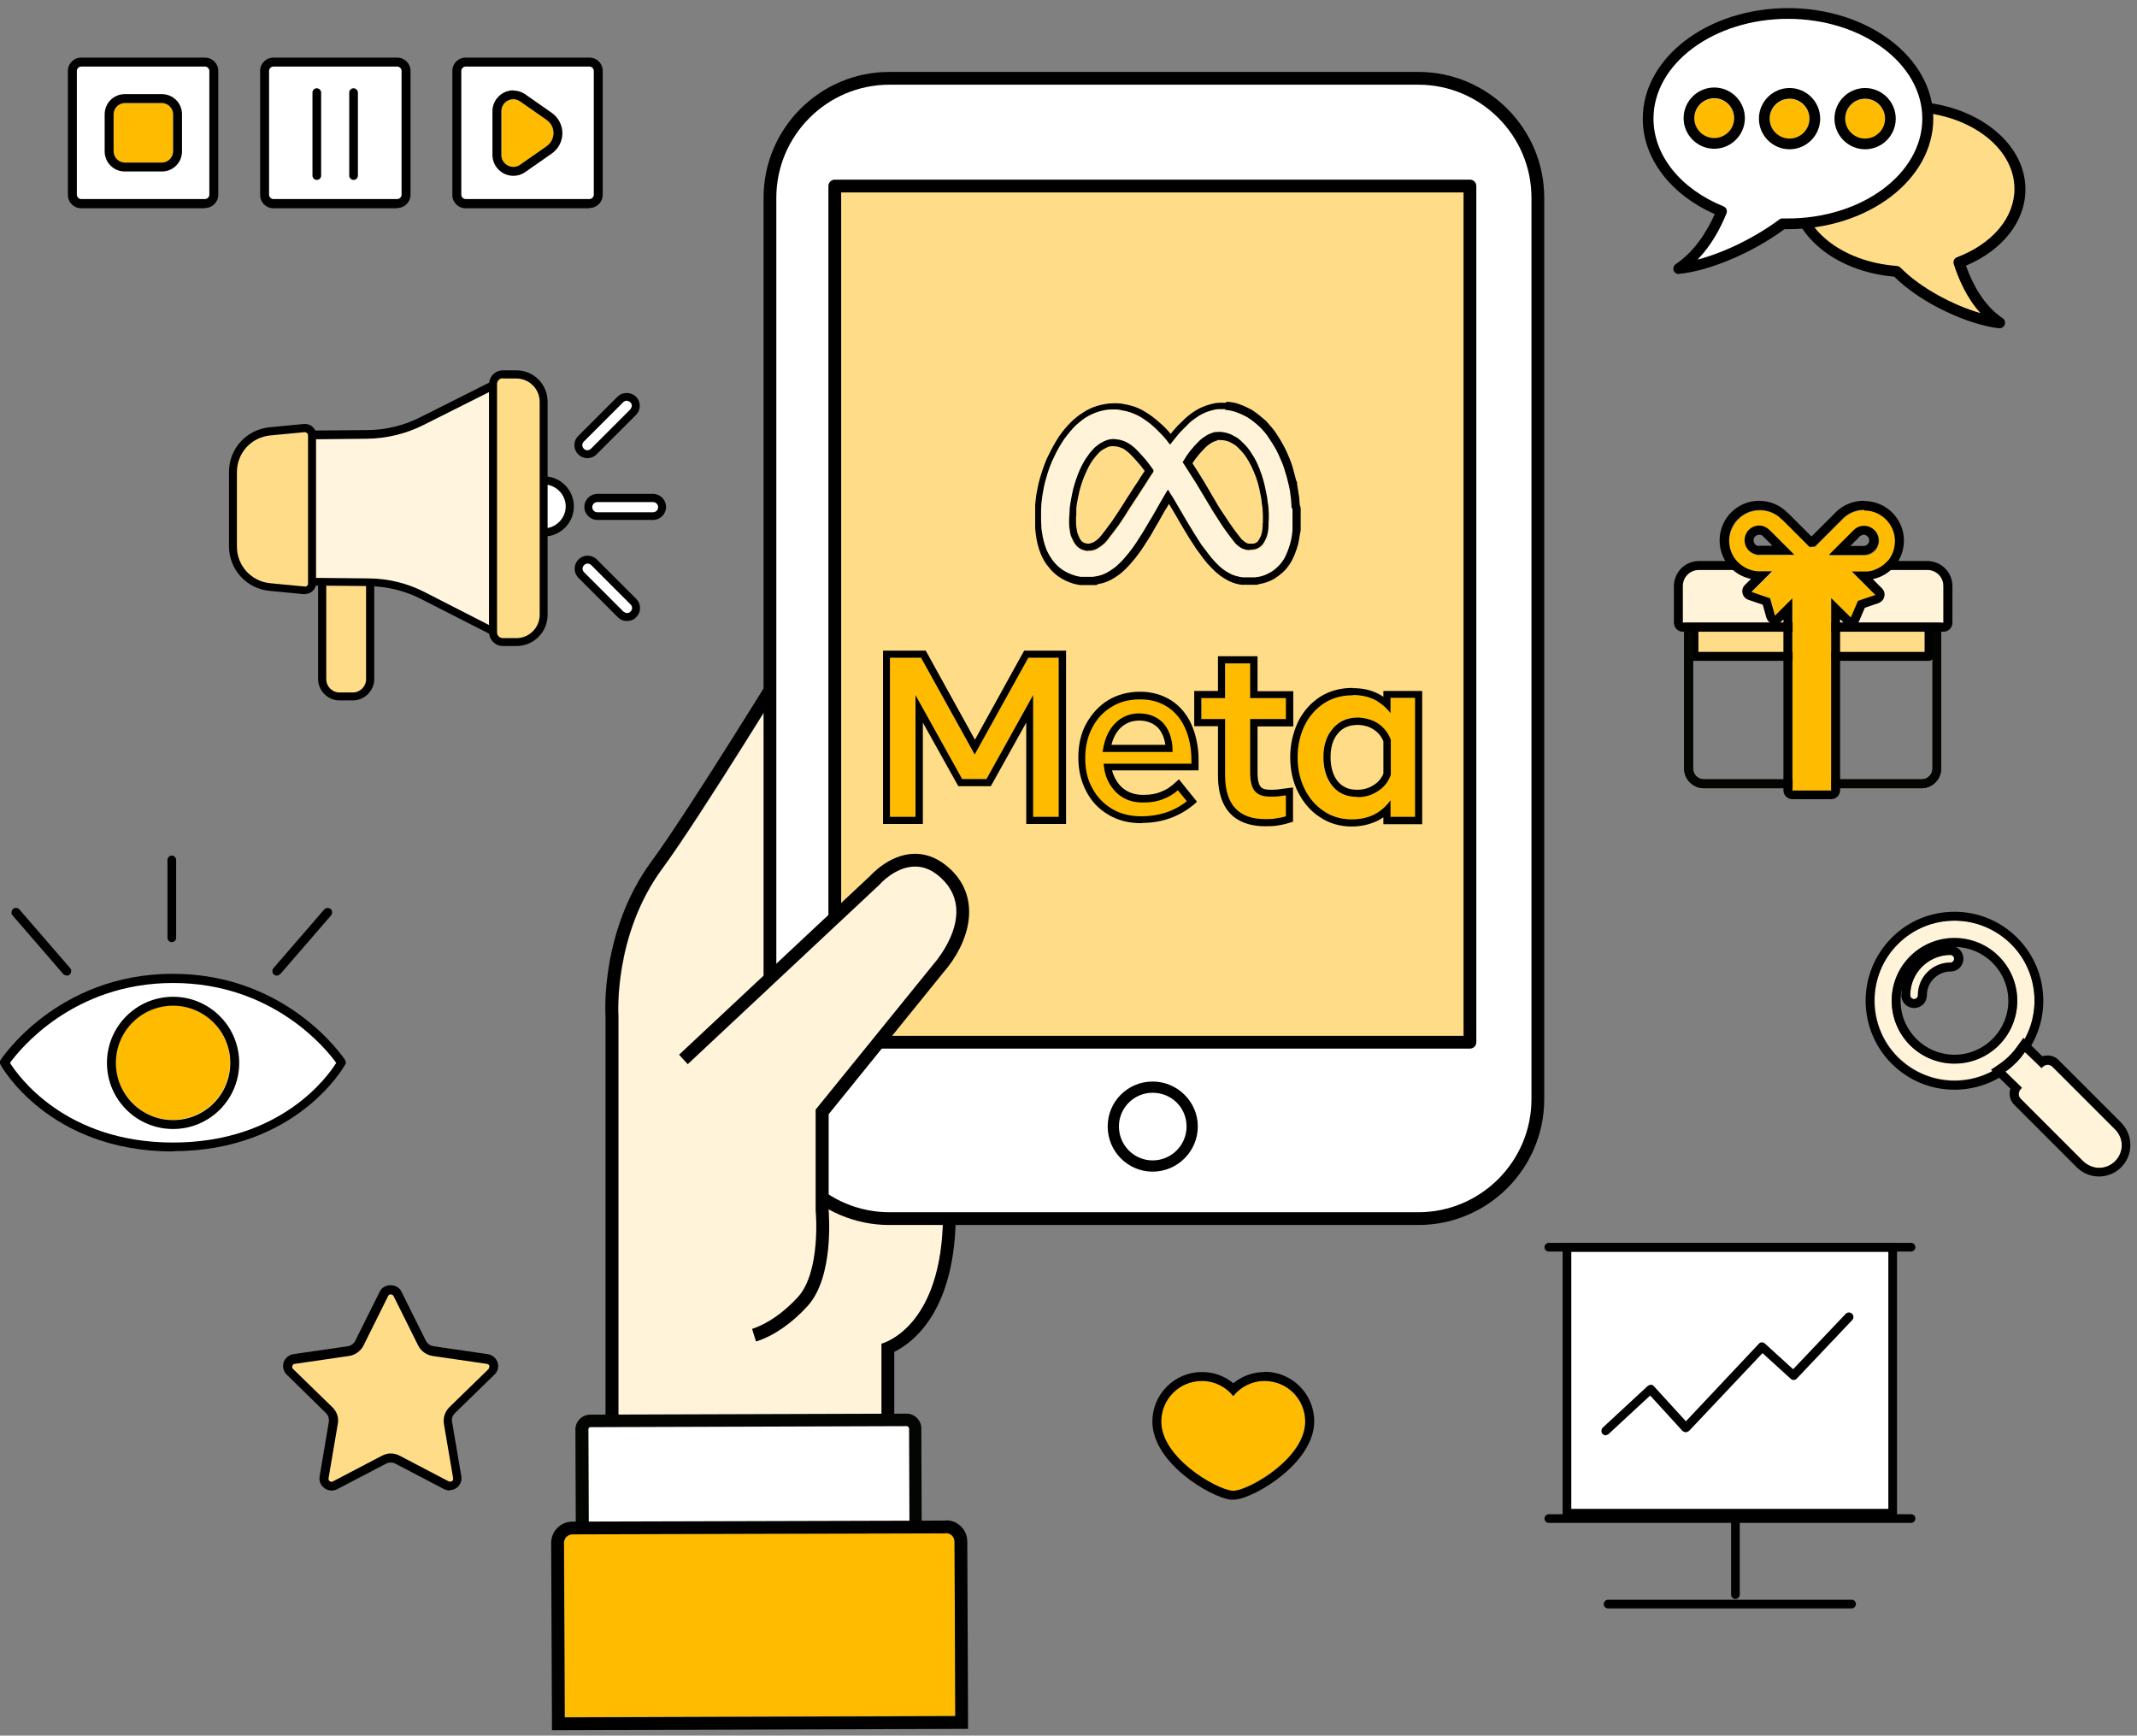
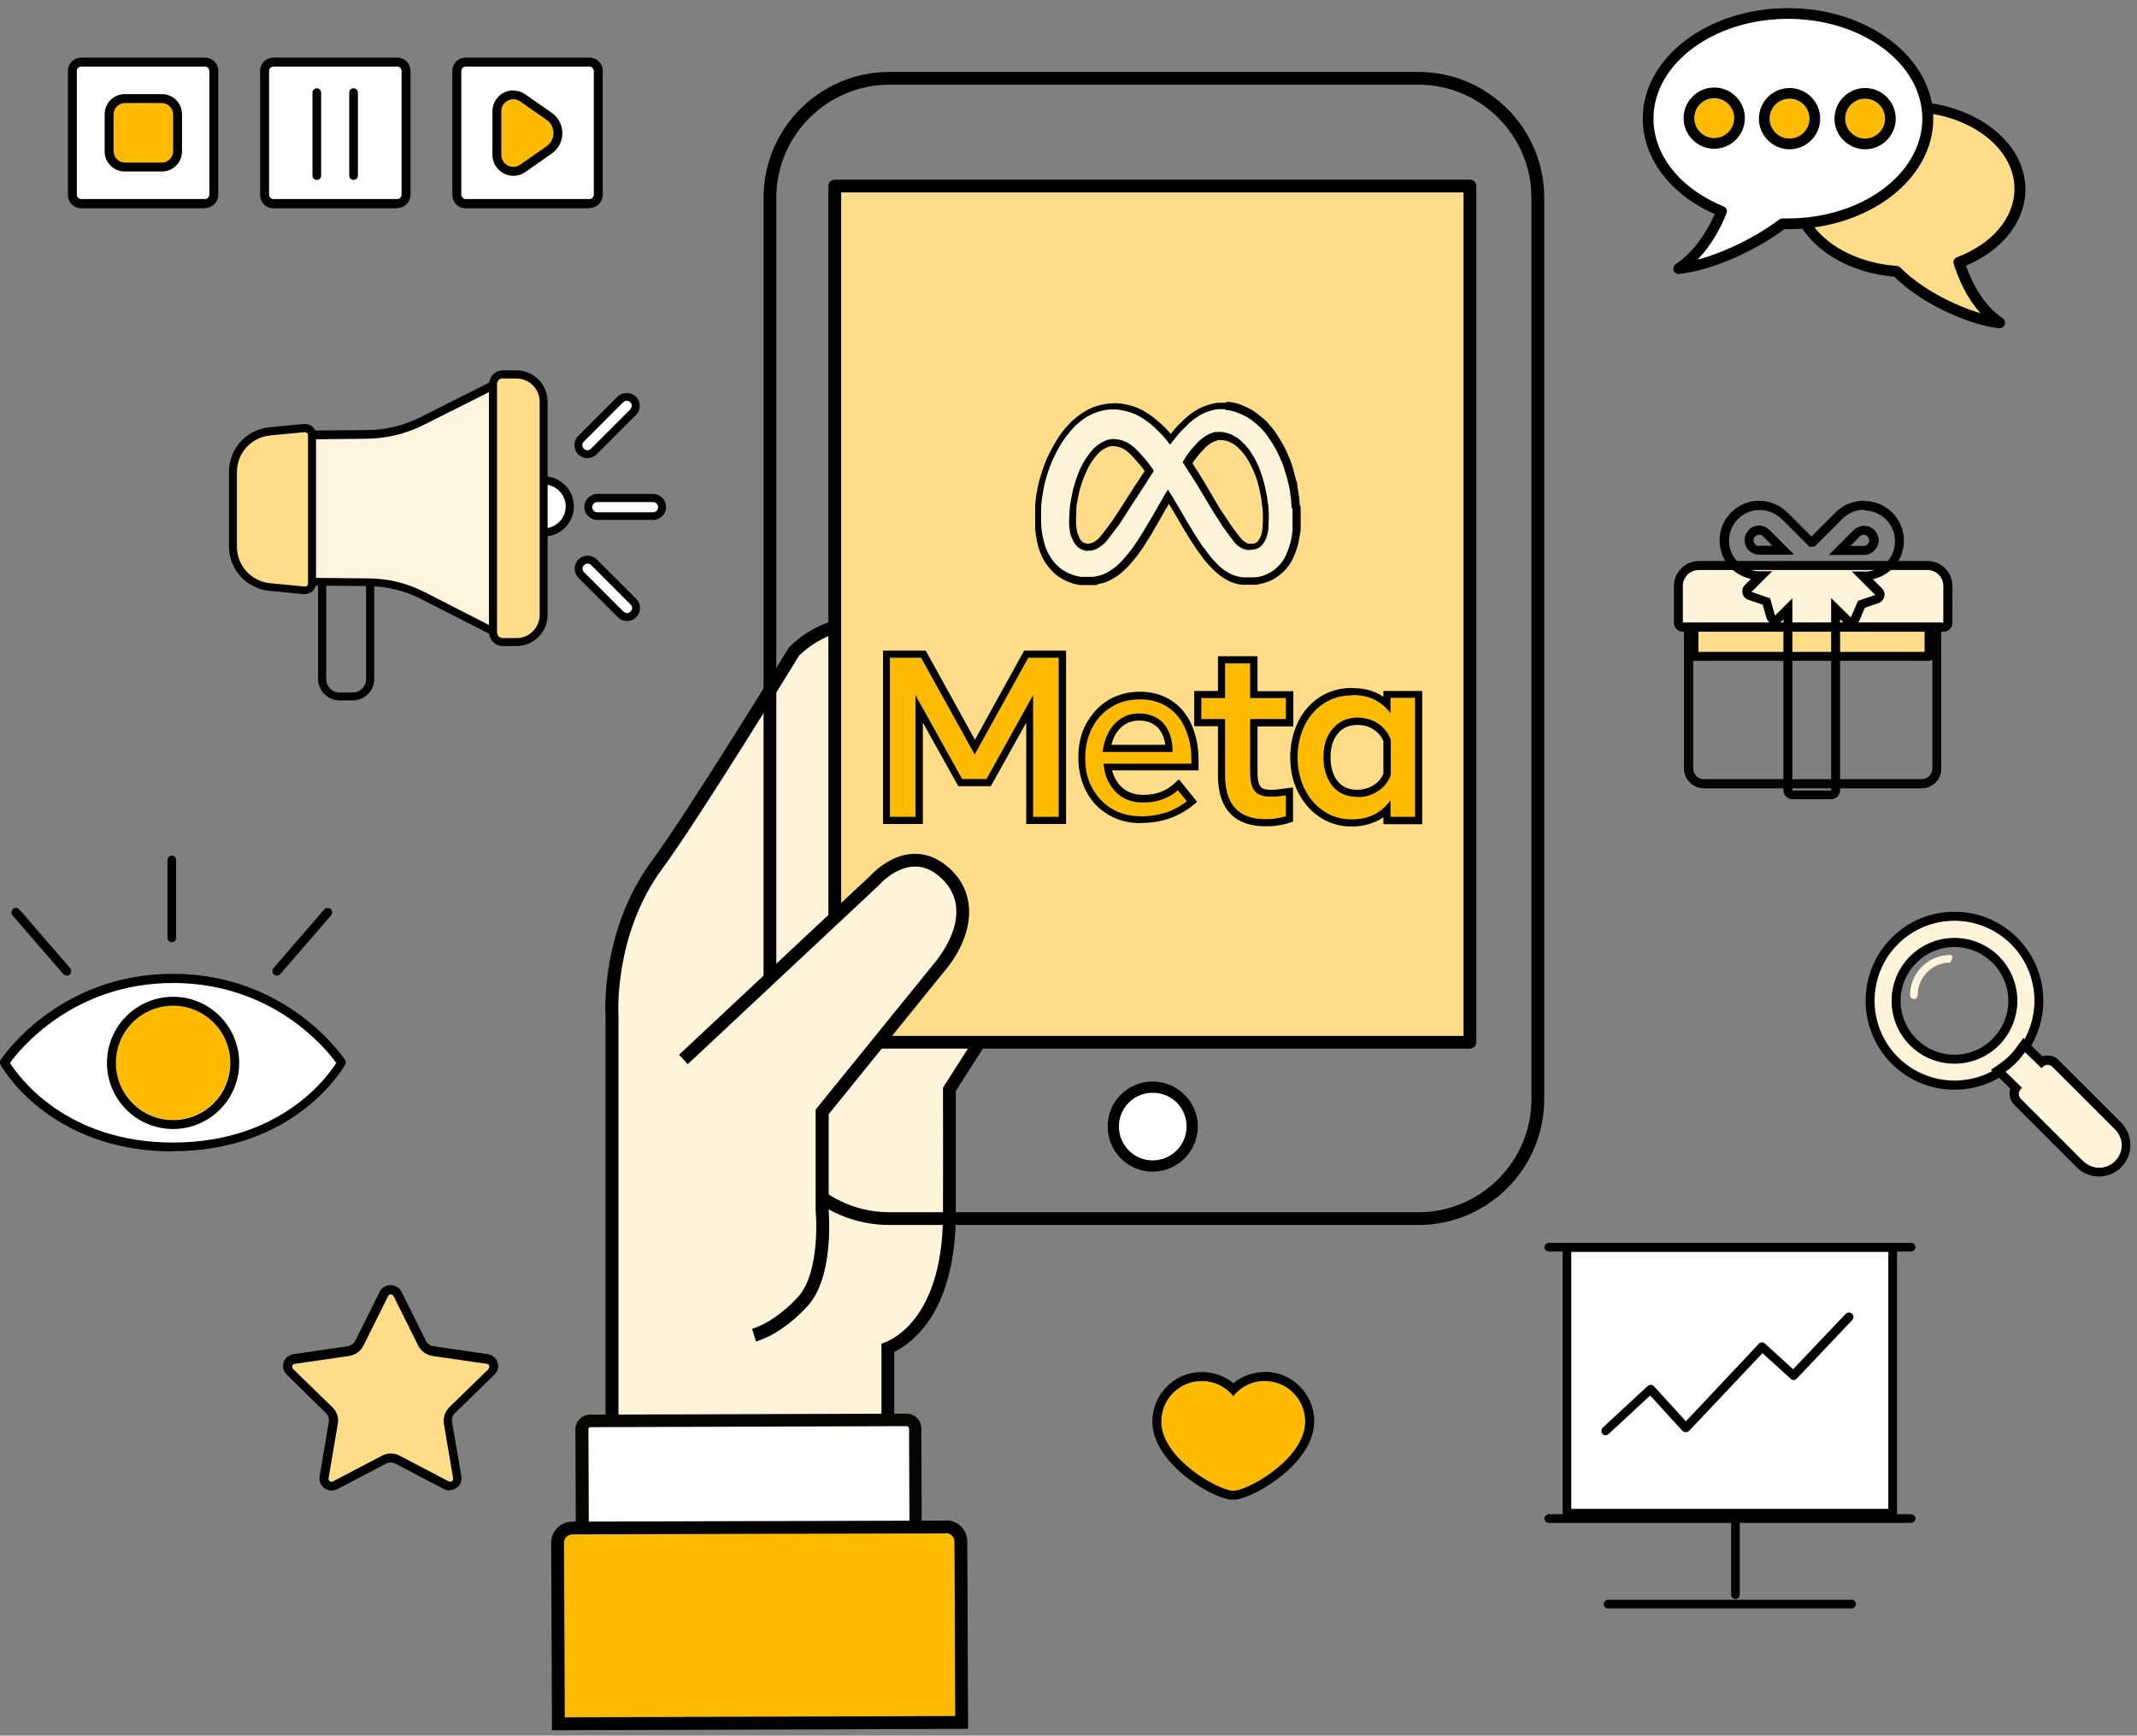
<svg xmlns="http://www.w3.org/2000/svg" width="213" height="173" viewBox="0 0 213 173" fill="none">
  <rect x="0" y="0" width="213" height="173" fill="#808080" stroke="none" />
  <g clip-path="url(#clip0_707_1873)">
    <path d="M201.32 18.875C201.32 14.32 196.308 10.656 190.124 10.656C183.941 10.656 178.929 14.345 178.929 18.875C178.929 23.149 183.356 26.661 189.03 27.068C191.6 29.714 196.282 31.877 199.285 32.208C196.995 30.706 195.824 27.958 195.239 26.203C198.852 24.829 201.295 22.081 201.295 18.9L201.32 18.875Z" fill="#FFDD88" />
    <path d="M199.285 32.717C199.285 32.717 199.259 32.717 199.234 32.717C196.384 32.411 191.626 30.376 188.801 27.577C182.873 27.068 178.42 23.353 178.42 18.875C178.42 14.04 183.687 10.122 190.15 10.122C196.613 10.122 201.88 14.04 201.88 18.875C201.88 22.055 199.616 24.93 195.951 26.483C196.588 28.264 197.707 30.452 199.616 31.724C199.819 31.852 199.895 32.106 199.819 32.361C199.743 32.564 199.539 32.717 199.31 32.717H199.285ZM190.125 11.165C184.247 11.165 179.463 14.625 179.463 18.849C179.463 22.819 183.585 26.101 189.056 26.508C189.183 26.508 189.31 26.584 189.412 26.661C191.422 28.722 194.756 30.452 197.402 31.215C196.028 29.714 195.214 27.806 194.73 26.305C194.654 26.025 194.781 25.745 195.061 25.643C198.598 24.294 200.786 21.699 200.786 18.824C200.786 14.575 196.002 11.139 190.125 11.139V11.165Z" fill="black" />
    <path d="M178.217 1.343C170.507 1.343 164.273 6.025 164.273 11.826C164.273 15.821 167.25 19.282 171.601 21.063C170.812 23.022 169.463 25.363 167.301 26.788C170.227 26.482 174.527 24.676 177.657 22.309C177.835 22.309 178.013 22.309 178.191 22.309C185.901 22.309 192.135 17.602 192.135 11.826C192.135 6.05 185.926 1.343 178.217 1.343Z" fill="white" />
    <path d="M167.326 27.322C167.097 27.322 166.893 27.17 166.817 26.966C166.741 26.737 166.817 26.483 167.021 26.33C168.929 25.058 170.176 22.997 170.914 21.343C166.486 19.383 163.738 15.77 163.738 11.826C163.738 5.745 170.227 0.809 178.216 0.809C186.206 0.809 192.695 5.745 192.695 11.826C192.695 17.908 186.206 22.844 178.216 22.844H177.86C174.731 25.159 170.456 26.991 167.377 27.297H167.326V27.322ZM178.216 1.877C170.837 1.877 164.807 6.33 164.807 11.826C164.807 15.465 167.479 18.824 171.804 20.579C171.932 20.63 172.033 20.732 172.084 20.859C172.135 20.986 172.135 21.139 172.084 21.266C171.524 22.666 170.608 24.422 169.209 25.872C171.855 25.185 174.96 23.658 177.351 21.877C177.453 21.801 177.555 21.775 177.682 21.775H178.191C185.57 21.775 191.601 17.322 191.601 11.826C191.601 6.33 185.596 1.877 178.191 1.877H178.216Z" fill="black" />
    <path d="M172.848 11.801C172.848 12.895 171.957 13.786 170.863 13.786C169.769 13.786 168.878 12.895 168.878 11.801C168.878 10.707 169.769 9.816 170.863 9.816C171.957 9.816 172.848 10.707 172.848 11.801Z" fill="#FFBB00" />
    <path d="M170.863 9.791C171.957 9.791 172.848 10.681 172.848 11.776C172.848 12.87 171.957 13.76 170.863 13.76C169.769 13.76 168.878 12.87 168.878 11.776C168.878 10.681 169.769 9.791 170.863 9.791ZM170.863 8.722C169.184 8.722 167.81 10.096 167.81 11.776C167.81 13.455 169.184 14.829 170.863 14.829C172.542 14.829 173.916 13.455 173.916 11.776C173.916 10.096 172.542 8.722 170.863 8.722Z" fill="black" />
    <path d="M180.354 11.852C180.354 12.946 179.463 13.837 178.369 13.837C177.275 13.837 176.384 12.946 176.384 11.852C176.384 10.758 177.275 9.867 178.369 9.867C179.463 9.867 180.354 10.758 180.354 11.852Z" fill="#FFBB00" />
    <path d="M178.369 9.842C179.463 9.842 180.354 10.732 180.354 11.826C180.354 12.921 179.463 13.811 178.369 13.811C177.275 13.811 176.384 12.921 176.384 11.826C176.384 10.732 177.275 9.842 178.369 9.842ZM178.369 8.773C176.69 8.773 175.316 10.147 175.316 11.826C175.316 13.506 176.69 14.88 178.369 14.88C180.048 14.88 181.422 13.506 181.422 11.826C181.422 10.147 180.048 8.773 178.369 8.773Z" fill="black" />
    <path d="M187.885 11.852C187.885 12.946 186.995 13.837 185.901 13.837C184.807 13.837 183.916 12.946 183.916 11.852C183.916 10.758 184.807 9.867 185.901 9.867C186.995 9.867 187.885 10.758 187.885 11.852Z" fill="#FFBB00" />
    <path d="M185.901 9.842C186.995 9.842 187.886 10.732 187.886 11.826C187.886 12.921 186.995 13.811 185.901 13.811C184.807 13.811 183.916 12.921 183.916 11.826C183.916 10.732 184.807 9.842 185.901 9.842ZM185.901 8.773C184.221 8.773 182.847 10.147 182.847 11.826C182.847 13.506 184.221 14.88 185.901 14.88C187.58 14.88 188.954 13.506 188.954 11.826C188.954 10.147 187.58 8.773 185.901 8.773Z" fill="black" />
    <path d="M188.649 124.318H156.181V150.832H188.649V124.318Z" fill="white" />
    <path d="M188.649 151.29H156.181C155.927 151.29 155.749 151.086 155.749 150.857V124.344C155.749 124.089 155.952 123.911 156.181 123.911H188.649C188.903 123.911 189.081 124.115 189.081 124.344V150.857C189.081 151.112 188.878 151.29 188.649 151.29ZM156.614 150.399H188.216V124.776H156.614V150.399Z" fill="black" />
    <path d="M172.975 159.382C172.72 159.382 172.542 159.178 172.542 158.949V151.239C172.542 150.985 172.746 150.807 172.975 150.807C173.204 150.807 173.407 151.01 173.407 151.239V158.949C173.407 159.203 173.204 159.382 172.975 159.382Z" fill="black" />
    <path d="M184.552 160.323H160.278C160.023 160.323 159.845 160.12 159.845 159.891C159.845 159.662 160.049 159.458 160.278 159.458H184.552C184.807 159.458 184.985 159.662 184.985 159.891C184.985 160.12 184.781 160.323 184.552 160.323Z" fill="black" />
    <path d="M190.481 151.799H154.374C154.12 151.799 153.942 151.595 153.942 151.366C153.942 151.137 154.145 150.934 154.374 150.934H190.481C190.735 150.934 190.913 151.137 190.913 151.366C190.913 151.595 190.71 151.799 190.481 151.799Z" fill="black" />
    <path d="M190.481 124.751H154.374C154.12 124.751 153.942 124.547 153.942 124.318C153.942 124.089 154.145 123.886 154.374 123.886H190.481C190.735 123.886 190.913 124.089 190.913 124.318C190.913 124.547 190.71 124.751 190.481 124.751Z" fill="black" />
    <path d="M160.074 142.638L164.553 138.491L168.064 142.359L175.672 134.267L178.802 137.117L184.349 131.29" fill="white" />
    <path d="M160.074 143.097C160.074 143.097 159.845 143.046 159.743 142.944C159.565 142.766 159.591 142.486 159.743 142.308L164.222 138.16C164.222 138.16 164.374 138.033 164.552 138.033C164.68 138.033 164.781 138.084 164.858 138.186L168.038 141.672L175.316 133.936C175.468 133.758 175.748 133.758 175.926 133.936L178.725 136.481L183.967 130.959C184.145 130.781 184.425 130.781 184.603 130.959C184.781 131.137 184.781 131.417 184.603 131.595L179.082 137.422C178.903 137.6 178.649 137.6 178.471 137.422L175.672 134.878L168.344 142.639C168.344 142.639 168.14 142.766 168.013 142.766C168.013 142.766 167.759 142.715 167.682 142.613L164.476 139.102L160.329 142.944C160.329 142.944 160.125 143.071 160.023 143.071L160.074 143.097Z" fill="black" />
    <path d="M56.793 50.503C56.793 51.928 55.623 53.098 54.198 53.098C52.773 53.098 51.602 51.928 51.602 50.503C51.602 49.078 52.773 47.907 54.198 47.907C55.623 47.907 56.793 49.078 56.793 50.503Z" fill="white" />
    <path d="M54.198 53.48C52.544 53.48 51.195 52.131 51.195 50.477C51.195 48.823 52.544 47.475 54.198 47.475C55.852 47.475 57.2 48.823 57.2 50.477C57.2 52.131 55.852 53.48 54.198 53.48ZM54.198 48.289C52.977 48.289 52.01 49.281 52.01 50.477C52.01 51.673 53.002 52.665 54.198 52.665C55.394 52.665 56.386 51.673 56.386 50.477C56.386 49.281 55.394 48.289 54.198 48.289Z" fill="#020500" />
-     <path d="M36.895 67.678C36.895 68.645 36.132 69.408 35.165 69.408H33.842C32.875 69.408 32.112 68.645 32.112 67.678V57.017H36.895V67.678Z" fill="#FFDD88" />
    <path d="M35.165 69.815H33.842C32.672 69.815 31.705 68.848 31.705 67.678V57.017C31.705 56.788 31.883 56.609 32.112 56.609H36.895C37.124 56.609 37.303 56.788 37.303 57.017V67.678C37.303 68.848 36.336 69.815 35.165 69.815ZM32.519 57.424V67.703C32.519 68.441 33.13 69.026 33.842 69.026H35.165C35.903 69.026 36.488 68.416 36.488 67.703V57.424H32.493H32.519Z" fill="black" />
    <path d="M23.206 54.447C23.206 56.559 24.809 58.314 26.895 58.492L30.356 58.823C30.763 58.849 31.094 58.543 31.094 58.162V43.353C31.094 42.946 30.763 42.64 30.356 42.691L26.895 43.022C24.809 43.225 23.206 44.981 23.206 47.068V54.472V54.447Z" fill="#FFDD88" />
    <path d="M30.432 59.23C30.432 59.23 30.356 59.23 30.331 59.23L26.87 58.899C24.555 58.67 22.824 56.762 22.824 54.446V47.042C22.824 44.727 24.555 42.818 26.87 42.589L30.331 42.258C30.636 42.258 30.941 42.335 31.145 42.538C31.374 42.742 31.501 43.022 31.501 43.327V58.136C31.501 58.441 31.374 58.721 31.145 58.925C30.941 59.103 30.687 59.205 30.432 59.205V59.23ZM30.432 43.072C30.432 43.072 30.432 43.072 30.407 43.072L26.946 43.403C25.038 43.581 23.613 45.159 23.613 47.067V54.472C23.613 56.38 25.038 57.958 26.946 58.136L30.407 58.467C30.534 58.467 30.585 58.416 30.61 58.39C30.636 58.365 30.712 58.289 30.712 58.187V43.378C30.712 43.378 30.661 43.2 30.61 43.174C30.585 43.149 30.509 43.098 30.432 43.098V43.072Z" fill="black" />
    <path d="M31.119 57.984L36.692 58.035C38.6 58.035 40.483 58.493 42.162 59.358L49.16 62.92V38.391L42.035 41.979C40.33 42.844 38.447 43.276 36.564 43.302L31.119 43.353V58.009V57.984Z" fill="#FFF5DE" />
    <path d="M49.567 63.582L41.984 59.714C40.356 58.874 38.524 58.442 36.692 58.416L30.738 58.365V42.92L36.59 42.869C38.422 42.869 40.254 42.411 41.882 41.597L49.567 37.73V63.556V63.582ZM31.526 57.602L36.692 57.653C38.651 57.653 40.61 58.136 42.34 59.027L48.753 62.309V39.078L42.213 42.361C40.458 43.251 38.498 43.709 36.564 43.734L31.501 43.785V57.653L31.526 57.602Z" fill="black" />
    <path d="M54.198 61.291C54.198 62.793 52.977 64.014 51.475 64.014H50.127C49.592 64.014 49.134 63.581 49.134 63.022V38.289C49.134 37.755 49.567 37.297 50.127 37.297H51.475C52.977 37.297 54.198 38.518 54.198 40.02V61.266V61.291Z" fill="#FFDD88" />
    <path d="M51.475 64.396H50.127C49.363 64.396 48.753 63.785 48.753 63.022V38.289C48.753 37.526 49.363 36.915 50.127 36.915H51.475C53.206 36.915 54.58 38.315 54.58 40.045V61.291C54.58 63.022 53.18 64.396 51.475 64.396ZM50.127 37.704C49.796 37.704 49.541 37.958 49.541 38.289V63.022C49.541 63.352 49.796 63.607 50.127 63.607H51.475C52.748 63.607 53.791 62.564 53.791 61.291V40.045C53.791 38.773 52.748 37.729 51.475 37.729H50.127V37.704Z" fill="black" />
    <path d="M65.979 50.528C65.979 51.012 65.572 51.419 65.088 51.419H59.541C59.058 51.419 58.651 51.012 58.651 50.528C58.651 50.045 59.058 49.638 59.541 49.638H65.088C65.572 49.638 65.979 50.045 65.979 50.528Z" fill="white" />
    <path d="M65.088 51.826H59.541C58.829 51.826 58.244 51.241 58.244 50.528C58.244 49.816 58.829 49.23 59.541 49.23H65.088C65.801 49.23 66.386 49.816 66.386 50.528C66.386 51.241 65.801 51.826 65.088 51.826ZM59.541 50.045C59.261 50.045 59.032 50.274 59.032 50.554C59.032 50.834 59.261 51.062 59.541 51.062H65.088C65.368 51.062 65.597 50.834 65.597 50.554C65.597 50.274 65.368 50.045 65.088 50.045H59.541Z" fill="black" />
    <path d="M57.913 56.05C57.556 56.406 57.556 56.966 57.913 57.322L61.831 61.241C62.187 61.597 62.747 61.597 63.103 61.241C63.46 60.884 63.46 60.325 63.103 59.968L59.185 56.05C58.829 55.694 58.269 55.694 57.913 56.05Z" fill="white" />
    <path d="M62.493 61.902C62.137 61.902 61.831 61.775 61.577 61.52L57.658 57.602C57.149 57.093 57.149 56.279 57.658 55.77C58.167 55.261 58.981 55.261 59.49 55.77L63.409 59.688C63.663 59.943 63.791 60.248 63.791 60.604C63.791 60.961 63.663 61.266 63.409 61.52C63.18 61.775 62.849 61.902 62.493 61.902ZM58.218 56.33C58.014 56.533 58.014 56.839 58.218 57.042L62.137 60.961C62.137 60.961 62.366 61.113 62.493 61.113C62.62 61.113 62.747 61.062 62.849 60.961C62.951 60.859 63.002 60.732 63.002 60.604C63.002 60.477 62.951 60.35 62.849 60.248L58.931 56.33C58.727 56.126 58.422 56.126 58.218 56.33Z" fill="black" />
    <path d="M63.103 39.816C63.46 40.172 63.46 40.732 63.103 41.088L59.185 45.007C58.829 45.363 58.269 45.363 57.913 45.007C57.556 44.651 57.556 44.091 57.913 43.734L61.831 39.816C62.187 39.46 62.747 39.46 63.103 39.816Z" fill="white" />
    <path d="M58.549 45.668C58.218 45.668 57.887 45.541 57.633 45.286C57.124 44.778 57.124 43.963 57.633 43.455L61.551 39.536C62.035 39.053 62.9 39.053 63.383 39.536C63.638 39.79 63.765 40.096 63.765 40.452C63.765 40.808 63.638 41.114 63.383 41.368L59.465 45.286C59.211 45.541 58.88 45.668 58.549 45.668ZM62.467 39.943C62.34 39.943 62.213 39.994 62.111 40.096L58.193 44.014C57.989 44.218 57.989 44.523 58.193 44.727C58.371 44.93 58.702 44.93 58.905 44.727L62.824 40.808C62.824 40.808 62.976 40.579 62.976 40.452C62.976 40.325 62.925 40.197 62.824 40.096C62.824 40.096 62.62 39.943 62.467 39.943Z" fill="black" />
    <path d="M200.455 94.09C197.351 90.986 192.287 90.986 189.183 94.09C186.079 97.194 186.079 102.258 189.183 105.362C192.287 108.466 197.351 108.466 200.455 105.362C203.56 102.258 203.56 97.194 200.455 94.09ZM199.234 104.166C196.791 106.609 192.822 106.609 190.379 104.166C187.936 101.723 187.936 97.754 190.379 95.311C192.822 92.869 196.791 92.869 199.234 95.311C201.677 97.754 201.677 101.723 199.234 104.166Z" fill="#FFF3D9" />
    <path d="M194.807 91.774C196.842 91.774 198.878 92.563 200.455 94.115C203.56 97.22 203.56 102.283 200.455 105.387C198.903 106.94 196.868 107.728 194.807 107.728C192.745 107.728 190.735 106.94 189.158 105.387C186.053 102.283 186.053 97.22 189.158 94.115C190.71 92.563 192.745 91.774 194.807 91.774ZM194.807 106.024C196.41 106.024 198.013 105.413 199.234 104.192C201.677 101.749 201.677 97.779 199.234 95.337C198.013 94.115 196.41 93.505 194.807 93.505C193.203 93.505 191.6 94.115 190.379 95.337C187.936 97.779 187.936 101.749 190.379 104.192C191.6 105.413 193.203 106.024 194.807 106.024ZM194.807 90.884C192.44 90.884 190.201 91.8 188.547 93.479C185.087 96.94 185.087 102.563 188.547 106.024C190.226 107.703 192.44 108.619 194.807 108.619C197.173 108.619 199.412 107.703 201.066 106.024C204.526 102.563 204.526 96.94 201.066 93.479C199.387 91.8 197.173 90.884 194.807 90.884ZM194.807 105.133C193.382 105.133 192.033 104.573 191.015 103.555C189.997 102.538 189.438 101.189 189.438 99.764C189.438 98.339 189.997 96.991 191.015 95.973C192.033 94.955 193.382 94.395 194.807 94.395C196.231 94.395 197.58 94.955 198.598 95.973C199.616 96.991 200.175 98.339 200.175 99.764C200.175 101.189 199.616 102.538 198.598 103.555C197.58 104.573 196.231 105.133 194.807 105.133Z" fill="black" />
    <path d="M210.811 112.588L204.577 106.354C204.323 106.1 203.89 106.1 203.611 106.354L203.483 106.481L201.829 104.878C201.575 105.235 201.295 105.591 200.964 105.922C200.608 106.278 200.252 106.583 199.87 106.838L201.549 108.466L201.422 108.593C201.168 108.848 201.168 109.28 201.422 109.56L207.656 115.794C208.547 116.659 209.946 116.659 210.837 115.794C211.727 114.904 211.727 113.504 210.837 112.614L210.811 112.588Z" fill="#FFF3D9" />
    <path d="M201.829 104.853L203.483 106.456L203.61 106.329C203.738 106.202 203.916 106.125 204.094 106.125C204.272 106.125 204.45 106.202 204.577 106.329L210.811 112.563C211.702 113.453 211.702 114.853 210.811 115.744C210.379 116.176 209.794 116.405 209.234 116.405C208.674 116.405 208.089 116.176 207.631 115.744L201.397 109.51C201.142 109.255 201.142 108.823 201.397 108.543L201.524 108.415L199.845 106.787C200.226 106.507 200.608 106.202 200.939 105.871C201.269 105.54 201.549 105.209 201.804 104.828M201.677 103.454L201.066 104.293C200.837 104.624 200.582 104.929 200.303 105.209C199.997 105.515 199.666 105.795 199.336 106.024L198.445 106.634L199.234 107.398L200.379 108.517C200.328 108.67 200.303 108.823 200.303 109.001C200.303 109.408 200.455 109.815 200.761 110.12L206.995 116.354C207.58 116.939 208.369 117.27 209.208 117.27C210.048 117.27 210.837 116.939 211.422 116.354C212.643 115.133 212.643 113.148 211.422 111.901L205.188 105.667C204.908 105.362 204.501 105.209 204.068 105.209C203.89 105.209 203.712 105.235 203.56 105.286L202.414 104.166L201.677 103.454Z" fill="black" />
-     <path d="M194.399 95.184C192.186 95.184 190.379 96.991 190.379 99.204C190.379 99.408 190.557 99.586 190.761 99.586C190.964 99.586 191.143 99.408 191.143 99.204C191.143 97.398 192.593 95.947 194.374 95.947C194.578 95.947 194.756 95.769 194.756 95.566C194.756 95.362 194.578 95.184 194.374 95.184H194.399Z" fill="#FFF3D9" />
-     <path d="M194.399 95.184C194.603 95.184 194.781 95.362 194.781 95.566C194.781 95.769 194.603 95.947 194.399 95.947C192.618 95.947 191.168 97.398 191.168 99.204C191.168 99.433 190.99 99.586 190.786 99.586C190.583 99.586 190.404 99.408 190.404 99.204C190.404 96.991 192.211 95.184 194.425 95.184M194.425 94.293C191.753 94.293 189.565 96.456 189.514 99.128V99.153C189.514 99.153 189.514 99.179 189.514 99.204V99.357V99.382C189.616 99.993 190.125 100.477 190.786 100.477C191.499 100.477 192.058 99.917 192.058 99.204C192.058 97.907 193.127 96.838 194.425 96.838C195.137 96.838 195.697 96.278 195.697 95.566C195.697 94.853 195.137 94.293 194.425 94.293Z" fill="black" />
+     <path d="M194.399 95.184C192.186 95.184 190.379 96.991 190.379 99.204C190.379 99.408 190.557 99.586 190.761 99.586C190.964 99.586 191.143 99.408 191.143 99.204C191.143 97.398 192.593 95.947 194.374 95.947C194.756 95.362 194.578 95.184 194.374 95.184H194.399Z" fill="#FFF3D9" />
    <path d="M192.262 61.699H168.827V65.414H192.262V61.699Z" fill="#FFDD88" />
    <path d="M192.262 65.872H168.827C168.573 65.872 168.395 65.668 168.395 65.439V61.724C168.395 61.47 168.598 61.291 168.827 61.291H192.262C192.517 61.291 192.695 61.495 192.695 61.724V65.439C192.695 65.694 192.491 65.872 192.262 65.872ZM169.285 64.981H191.83V62.131H169.285V64.981Z" fill="black" />
    <path d="M191.55 78.568H169.82C168.751 78.568 167.86 77.678 167.86 76.609V61.393C167.86 61.139 168.064 60.96 168.293 60.96H193.051C193.305 60.96 193.483 61.164 193.483 61.393V76.609C193.483 77.703 192.593 78.568 191.524 78.568H191.55ZM168.751 61.851V76.609C168.751 77.194 169.234 77.678 169.82 77.678H191.55C192.135 77.678 192.618 77.194 192.618 76.609V61.851H168.751Z" fill="#020500" />
    <path d="M191.55 78.568H169.82C168.751 78.568 167.86 77.678 167.86 76.609V61.393C167.86 61.139 168.064 60.96 168.293 60.96H193.051C193.305 60.96 193.483 61.164 193.483 61.393V76.609C193.483 77.703 192.593 78.568 191.524 78.568H191.55ZM168.751 61.851V76.609C168.751 77.194 169.234 77.678 169.82 77.678H191.55C192.135 77.678 192.618 77.194 192.618 76.609V61.851H168.751Z" fill="#020500" />
    <path d="M193.687 62.055V58.391C193.687 57.5 192.974 56.788 192.084 56.788H169.285C168.395 56.788 167.682 57.5 167.682 58.391V62.055H193.661H193.687Z" fill="#FFF3D9" />
    <path d="M192.109 56.813C193 56.813 193.712 57.525 193.712 58.416V62.08H167.733V58.416C167.733 57.525 168.446 56.813 169.336 56.813H192.135M192.135 55.922H169.336C167.962 55.922 166.843 57.042 166.843 58.416V62.08C166.843 62.563 167.25 62.971 167.733 62.971H193.712C194.196 62.971 194.603 62.563 194.603 62.08V58.416C194.603 57.042 193.483 55.922 192.109 55.922H192.135Z" fill="black" />
-     <path d="M186.079 56.966C187.656 56.839 188.878 55.515 188.878 53.912C188.878 52.233 187.504 50.859 185.824 50.859C185.01 50.859 184.221 51.19 183.662 51.775L180.914 54.523C180.863 54.523 180.812 54.523 180.761 54.523C180.634 54.523 180.532 54.523 180.405 54.574L177.707 51.877L177.631 51.826C177.046 51.215 176.257 50.884 175.417 50.884C173.738 50.884 172.364 52.258 172.364 53.938C172.364 55.617 173.585 56.839 175.163 56.966H176.664L174.603 59.027L176.461 59.663L176.944 61.393L178.674 59.663V78.823H182.542V59.637L184.501 61.571L185.214 59.917L186.944 59.332L184.603 56.991H186.079V56.966ZM175.316 55.363C174.552 55.312 173.942 54.701 173.942 53.912C173.942 53.123 174.578 52.462 175.392 52.462C175.774 52.462 176.155 52.615 176.435 52.895L178.878 55.337H175.341L175.316 55.363ZM182.364 55.363L184.705 53.022L184.807 52.92C185.086 52.64 185.443 52.462 185.85 52.462C186.639 52.462 187.3 53.098 187.3 53.912C187.3 54.727 186.69 55.312 185.926 55.363H182.389H182.364Z" fill="#FFBB00" />
    <path d="M185.825 50.884C187.504 50.884 188.878 52.258 188.878 53.938C188.878 55.617 187.657 56.839 186.079 56.966H185.926H184.578L186.919 59.307L185.188 59.892L184.476 61.546L182.517 59.612V78.797H178.649V59.638L176.919 61.368L176.435 59.638L174.578 59.001L176.639 56.94H175.138C173.56 56.788 172.339 55.49 172.339 53.887C172.339 52.208 173.713 50.834 175.392 50.834C176.232 50.834 177.021 51.164 177.606 51.775L177.682 51.826L180.379 54.523C180.379 54.523 180.608 54.472 180.736 54.472C180.786 54.472 180.837 54.472 180.888 54.472L183.636 51.724C184.196 51.139 184.985 50.808 185.799 50.808M182.339 55.312H185.875C186.639 55.261 187.249 54.625 187.249 53.861C187.249 53.098 186.613 52.411 185.799 52.411C185.392 52.411 185.036 52.564 184.756 52.844L184.654 52.945L182.313 55.286M175.341 55.286H178.827L176.384 52.844C176.105 52.564 175.748 52.386 175.341 52.386C174.552 52.386 173.891 53.022 173.891 53.836C173.891 54.65 174.501 55.236 175.265 55.286H175.316M185.748 49.917C184.756 49.917 183.763 50.299 183.051 50.986C183.026 51.012 182.975 51.037 182.949 51.088L180.557 53.48L178.267 51.19C178.267 51.19 178.14 51.088 178.115 51.062C177.453 50.376 176.41 49.917 175.341 49.917C173.178 49.917 171.397 51.673 171.397 53.861C171.397 55.77 172.72 57.347 174.527 57.704L173.916 58.314C173.687 58.543 173.611 58.849 173.687 59.154C173.764 59.459 173.967 59.688 174.272 59.79L175.697 60.274L176.054 61.546C176.105 61.699 176.181 61.851 176.308 61.978C176.486 62.131 176.69 62.207 176.919 62.207C177.148 62.207 177.377 62.131 177.555 61.953L177.758 61.749V78.772C177.758 79.255 178.166 79.663 178.649 79.663H182.517C183 79.663 183.407 79.255 183.407 78.772V61.724L183.84 62.157C184.018 62.335 184.247 62.411 184.476 62.411C184.527 62.411 184.578 62.411 184.654 62.411C184.934 62.36 185.188 62.157 185.316 61.877L185.875 60.579L187.224 60.121C187.504 60.019 187.733 59.79 187.809 59.485C187.886 59.179 187.809 58.874 187.58 58.645L186.664 57.729C188.471 57.347 189.768 55.77 189.768 53.887C189.768 51.724 188.013 49.943 185.825 49.943L185.748 49.917ZM185.417 53.429C185.417 53.429 185.621 53.302 185.748 53.302C186.054 53.302 186.308 53.556 186.308 53.861C186.308 54.167 186.079 54.396 185.774 54.421H184.425L185.239 53.607L185.341 53.48C185.341 53.48 185.366 53.454 185.392 53.429H185.417ZM175.341 54.421H175.316C175.01 54.421 174.781 54.167 174.781 53.861C174.781 53.556 175.036 53.302 175.341 53.302C175.468 53.302 175.57 53.327 175.672 53.403C175.672 53.429 175.723 53.454 175.748 53.48L176.664 54.396H175.367L175.341 54.421Z" fill="black" />
    <path d="M38.269 128.95C38.549 128.39 39.338 128.39 39.618 128.95L42.035 133.861C42.239 134.293 42.646 134.573 43.129 134.649L48.549 135.438C49.16 135.54 49.414 136.278 48.956 136.736L45.038 140.578C44.707 140.909 44.529 141.392 44.631 141.876L45.547 147.295C45.648 147.906 45.012 148.39 44.452 148.084L39.592 145.54C39.16 145.311 38.651 145.311 38.244 145.54L33.384 148.084C32.824 148.364 32.188 147.906 32.29 147.295L33.206 141.876C33.282 141.418 33.129 140.934 32.799 140.578L28.88 136.736C28.422 136.303 28.677 135.54 29.287 135.438L34.707 134.649C35.191 134.573 35.598 134.293 35.801 133.861L38.218 128.95H38.269Z" fill="#FFDD88" />
    <path d="M44.834 148.568C44.63 148.568 44.452 148.517 44.274 148.44L39.414 145.896C39.134 145.743 38.778 145.743 38.473 145.896L33.613 148.44C33.206 148.644 32.722 148.618 32.34 148.339C31.959 148.059 31.781 147.626 31.857 147.168L32.773 141.748C32.824 141.418 32.722 141.087 32.493 140.858L28.575 137.016C28.244 136.685 28.142 136.227 28.269 135.794C28.422 135.362 28.778 135.056 29.236 134.98L34.656 134.191C34.987 134.14 35.267 133.937 35.419 133.631L37.862 128.721C38.269 127.906 39.592 127.906 39.999 128.721L42.442 133.631C42.595 133.937 42.875 134.14 43.206 134.191L48.625 134.98C49.083 135.056 49.44 135.362 49.592 135.794C49.745 136.227 49.618 136.71 49.287 137.016L45.343 140.858C45.114 141.087 44.987 141.418 45.063 141.748L45.979 147.143C46.055 147.601 45.877 148.059 45.496 148.313C45.292 148.466 45.038 148.542 44.783 148.542L44.834 148.568ZM38.956 144.878C39.261 144.878 39.567 144.954 39.847 145.107L44.707 147.652C44.859 147.728 44.987 147.652 45.038 147.652C45.088 147.626 45.19 147.524 45.165 147.346L44.249 141.952C44.147 141.341 44.35 140.705 44.783 140.273L48.702 136.456C48.702 136.456 48.803 136.201 48.778 136.15C48.778 136.1 48.702 135.972 48.523 135.947L43.104 135.158C42.493 135.056 41.959 134.675 41.679 134.115L39.236 129.204C39.16 129.051 39.032 129.026 38.956 129.026C38.88 129.026 38.753 129.026 38.676 129.204L36.234 134.115C35.954 134.675 35.419 135.056 34.809 135.158L29.389 135.947C29.211 135.947 29.16 136.1 29.134 136.15C29.134 136.201 29.084 136.354 29.211 136.456L33.129 140.273C33.587 140.705 33.791 141.341 33.664 141.952L32.748 147.346C32.722 147.524 32.824 147.626 32.875 147.652C32.926 147.677 33.053 147.753 33.206 147.652L38.066 145.107C38.346 144.954 38.651 144.878 38.956 144.878Z" fill="black" />
    <path d="M27.252 6.203H39.593C40.076 6.203 40.483 6.585 40.483 7.094V19.435C40.483 19.918 40.101 20.325 39.593 20.325H27.252C26.768 20.325 26.361 19.944 26.361 19.435V7.068C26.361 6.585 26.743 6.178 27.252 6.178V6.203Z" fill="white" />
    <path d="M39.592 20.758H27.252C26.514 20.758 25.928 20.172 25.928 19.434V7.068C25.928 6.33 26.514 5.745 27.252 5.745H39.592C40.33 5.745 40.916 6.33 40.916 7.068V19.409C40.916 20.147 40.33 20.732 39.592 20.732V20.758ZM27.252 6.636C27.023 6.636 26.819 6.839 26.819 7.068V19.409C26.819 19.638 27.023 19.842 27.252 19.842H39.592C39.821 19.842 40.025 19.638 40.025 19.409V7.068C40.025 6.839 39.821 6.636 39.592 6.636H27.252Z" fill="black" />
    <path d="M31.577 17.933C31.323 17.933 31.145 17.73 31.145 17.5V9.231C31.145 8.976 31.348 8.798 31.577 8.798C31.806 8.798 32.01 9.002 32.01 9.231V17.5C32.01 17.755 31.806 17.933 31.577 17.933Z" fill="black" />
    <path d="M35.241 17.933C34.987 17.933 34.809 17.73 34.809 17.5V9.231C34.809 8.976 35.012 8.798 35.241 8.798C35.47 8.798 35.674 9.002 35.674 9.231V17.5C35.674 17.755 35.47 17.933 35.241 17.933Z" fill="black" />
    <path d="M8.091 6.203H20.432C20.916 6.203 21.323 6.585 21.323 7.094V19.435C21.323 19.918 20.941 20.325 20.432 20.325H8.091C7.608 20.325 7.201 19.944 7.201 19.435V7.068C7.201 6.585 7.583 6.178 8.091 6.178V6.203Z" fill="white" />
    <path d="M20.458 20.758H8.091C7.354 20.758 6.768 20.172 6.768 19.434V7.068C6.768 6.33 7.354 5.745 8.091 5.745H20.432C21.17 5.745 21.755 6.33 21.755 7.068V19.409C21.755 20.147 21.17 20.732 20.432 20.732L20.458 20.758ZM8.091 6.636C7.862 6.636 7.659 6.839 7.659 7.068V19.409C7.659 19.638 7.862 19.842 8.091 19.842H20.432C20.661 19.842 20.865 19.638 20.865 19.409V7.068C20.865 6.839 20.661 6.636 20.432 6.636H8.091Z" fill="black" />
    <path d="M16.132 10.274H12.417C11.799 10.274 11.298 10.776 11.298 11.394V15.084C11.298 15.702 11.799 16.203 12.417 16.203H16.132C16.75 16.203 17.252 15.702 17.252 15.084V11.394C17.252 10.776 16.75 10.274 16.132 10.274Z" fill="#FFBB00" />
    <path d="M16.132 10.274C16.743 10.274 17.252 10.783 17.252 11.394V15.084C17.252 15.694 16.743 16.203 16.132 16.203H12.443C11.832 16.203 11.323 15.694 11.323 15.084V11.394C11.323 10.783 11.832 10.274 12.443 10.274H16.132ZM16.132 9.384H12.443C11.323 9.384 10.432 10.274 10.432 11.394V15.084C10.432 16.203 11.323 17.094 12.443 17.094H16.132C17.252 17.094 18.142 16.203 18.142 15.084V11.394C18.142 10.274 17.252 9.384 16.132 9.384Z" fill="black" />
    <path d="M46.386 6.203H58.727C59.21 6.203 59.618 6.585 59.618 7.094V19.435C59.618 19.918 59.236 20.325 58.727 20.325H46.386C45.903 20.325 45.496 19.944 45.496 19.435V7.068C45.496 6.585 45.877 6.178 46.386 6.178V6.203Z" fill="white" />
    <path d="M58.752 20.758H46.411C45.674 20.758 45.088 20.172 45.088 19.434V7.068C45.088 6.33 45.674 5.745 46.411 5.745H58.752C59.49 5.745 60.075 6.33 60.075 7.068V19.409C60.075 20.147 59.49 20.732 58.752 20.732V20.758ZM46.411 6.636C46.182 6.636 45.979 6.839 45.979 7.068V19.409C45.979 19.638 46.182 19.842 46.411 19.842H58.752C58.981 19.842 59.185 19.638 59.185 19.409V7.068C59.185 6.839 58.981 6.636 58.752 6.636H46.411Z" fill="black" />
    <path d="M49.974 11.088C49.974 10.122 51.068 9.562 51.857 10.122L54.478 11.954C55.394 12.59 55.394 13.938 54.478 14.574L51.857 16.407C51.068 16.966 49.974 16.407 49.974 15.44V11.088Z" fill="#FFBB00" />
    <path d="M51.17 9.893C51.399 9.893 51.628 9.969 51.857 10.121L54.478 11.954C55.394 12.59 55.394 13.938 54.478 14.574L51.857 16.406C51.653 16.559 51.399 16.635 51.17 16.635C50.559 16.635 49.974 16.152 49.974 15.44V11.088C49.974 10.376 50.559 9.893 51.17 9.893ZM51.17 9.002C50.025 9.002 49.083 9.943 49.083 11.088V15.44C49.083 16.585 50.025 17.526 51.17 17.526C51.602 17.526 52.009 17.399 52.366 17.144L54.986 15.312C55.648 14.854 56.055 14.091 56.055 13.277C56.055 12.463 55.648 11.699 54.986 11.241L52.366 9.409C52.009 9.155 51.602 9.027 51.17 9.027V9.002Z" fill="black" />
    <path d="M17.252 97.525C5.801 97.525 0.458 105.922 0.458 105.922C0.458 105.922 4.962 114.319 17.252 114.319C29.542 114.319 34.045 105.922 34.045 105.922C34.045 105.922 28.702 97.525 17.252 97.525Z" fill="white" />
    <path d="M17.252 114.777C4.809 114.777 0.102 106.227 0.051 106.125C-0.025 105.973 -0.025 105.82 0.051 105.667C0.102 105.591 5.674 97.067 17.226 97.067C28.778 97.067 34.351 105.591 34.402 105.667C34.478 105.795 34.503 105.973 34.402 106.125C34.351 106.202 29.643 114.751 17.201 114.751L17.252 114.777ZM0.992 105.947C1.832 107.27 6.514 113.886 17.252 113.886C27.989 113.886 32.697 107.27 33.511 105.947C32.57 104.624 27.252 97.983 17.252 97.983C7.252 97.983 1.934 104.649 0.992 105.947Z" fill="black" />
    <path d="M22.926 105.922C22.926 109.052 20.381 111.622 17.226 111.622C14.071 111.622 11.527 109.077 11.527 105.922C11.527 102.767 14.071 100.222 17.226 100.222C20.381 100.222 22.926 102.767 22.926 105.922Z" fill="#FFBB00" />
    <path d="M17.252 100.248C20.381 100.248 22.951 102.792 22.951 105.947C22.951 109.102 20.407 111.647 17.252 111.647C14.096 111.647 11.552 109.102 11.552 105.947C11.552 102.792 14.096 100.248 17.252 100.248ZM17.252 99.357C13.613 99.357 10.661 102.309 10.661 105.947C10.661 109.586 13.613 112.537 17.252 112.537C20.89 112.537 23.842 109.586 23.842 105.947C23.842 102.309 20.89 99.357 17.252 99.357Z" fill="black" />
    <path d="M17.125 93.912C16.87 93.912 16.692 93.708 16.692 93.479V85.718C16.692 85.464 16.895 85.286 17.125 85.286C17.354 85.286 17.557 85.489 17.557 85.718V93.479C17.557 93.733 17.354 93.912 17.125 93.912Z" fill="black" />
    <path d="M6.641 97.245C6.641 97.245 6.387 97.194 6.31 97.092L1.247 91.24C1.094 91.061 1.12 90.782 1.298 90.603C1.476 90.451 1.756 90.451 1.934 90.654L6.997 96.507C7.15 96.685 7.125 96.965 6.946 97.143C6.87 97.219 6.768 97.245 6.667 97.245H6.641Z" fill="black" />
    <path d="M27.582 97.245C27.582 97.245 27.379 97.219 27.302 97.143C27.124 96.99 27.099 96.71 27.252 96.507L32.315 90.655C32.468 90.476 32.748 90.451 32.951 90.604C33.129 90.756 33.155 91.036 33.002 91.24L27.939 97.092C27.939 97.092 27.735 97.245 27.608 97.245H27.582Z" fill="black" />
    <path d="M130.075 141.697C130.075 139.458 128.268 137.651 126.029 137.651C124.757 137.651 123.637 138.237 122.899 139.153C122.161 138.237 121.042 137.651 119.77 137.651C117.53 137.651 115.724 139.458 115.724 141.697C115.724 145.285 121.042 148.389 122.747 148.593C122.848 148.593 122.976 148.593 123.052 148.593C124.757 148.364 130.075 145.259 130.075 141.697Z" fill="#FFBB00" />
    <path d="M126.054 137.651C128.294 137.651 130.1 139.458 130.1 141.697C130.1 145.285 124.782 148.389 123.077 148.593C123.026 148.593 122.976 148.593 122.925 148.593C122.874 148.593 122.823 148.593 122.772 148.593C121.067 148.364 115.749 145.259 115.749 141.697C115.749 139.458 117.556 137.651 119.795 137.651C121.067 137.651 122.187 138.237 122.925 139.153C123.663 138.237 124.782 137.651 126.054 137.651ZM126.054 136.761C124.884 136.761 123.79 137.168 122.925 137.88C122.06 137.142 120.94 136.761 119.795 136.761C117.072 136.761 114.859 138.975 114.859 141.697C114.859 145.819 120.635 149.229 122.645 149.483C122.67 149.483 122.797 149.483 122.925 149.483C123.052 149.483 123.179 149.483 123.255 149.458C125.189 149.203 130.991 145.794 130.991 141.672C130.991 138.949 128.777 136.735 126.054 136.735V136.761Z" fill="black" />
    <path d="M66.03 86.584C69.77 81.52 79.668 65.337 79.668 65.337C81.119 63.887 84.655 61.597 87.48 63.912C90.355 66.253 87.378 73.301 87.378 73.301C89.21 71.215 94.986 63.607 98.828 67.704C101.602 70.655 99.083 74.09 99.083 74.09C99.083 74.09 101.347 72.131 103.765 74.294C106.691 76.889 103.383 81.317 103.383 81.317L101.525 84.294C101.525 84.294 103.434 82.818 105.698 85.21C107.734 87.373 104.935 91.291 104.935 91.291L94.019 108.415C94.045 114.166 94.019 116.303 94.019 120.985C94.019 132.436 87.887 133.937 87.887 133.937V152.741L61.653 152.817V101.265C61.653 101.265 61.119 93.276 66.004 86.609L66.03 86.584Z" fill="#FFF3D9" />
    <path d="M84.783 62.945C85.699 62.945 86.64 63.225 87.48 63.912C90.355 66.253 87.378 73.301 87.378 73.301C88.828 71.647 92.772 66.507 96.258 66.507C97.174 66.507 98.04 66.864 98.828 67.703C101.602 70.655 99.083 74.09 99.083 74.09C99.083 74.09 100.024 73.276 101.347 73.276C102.085 73.276 102.925 73.53 103.765 74.294C106.691 76.889 103.383 81.316 103.383 81.316L101.525 84.293C101.525 84.293 102.111 83.835 103.027 83.835C103.765 83.835 104.706 84.141 105.698 85.21C107.734 87.372 104.935 91.291 104.935 91.291L93.994 108.415C94.019 114.166 93.994 116.303 93.994 120.985C93.994 132.435 87.862 133.937 87.862 133.937V152.74L61.628 152.817V101.265C61.628 101.265 61.093 93.276 65.979 86.609C69.719 81.545 79.617 65.362 79.617 65.362C80.635 64.37 82.645 62.945 84.732 62.945M84.732 61.673C82.365 61.673 80.101 63.098 78.727 64.446L78.625 64.548L78.549 64.675C78.447 64.828 68.625 80.858 64.961 85.82C59.847 92.767 60.33 100.96 60.355 101.316V152.791V154.064H61.628L87.862 153.987H89.134V134.751C91.093 133.784 95.266 130.578 95.266 120.934V116.761C95.266 114.446 95.266 112.308 95.266 108.746L106.004 91.952C107.225 90.248 108.803 86.634 106.614 84.319C105.698 83.327 104.782 82.869 104.019 82.69L104.452 81.978C105.775 80.197 107.607 75.998 104.604 73.327C103.612 72.436 102.518 72.004 101.322 72.004C101.322 72.004 101.296 72.004 101.271 72.004C101.551 70.426 101.322 68.518 99.719 66.838C98.727 65.769 97.556 65.235 96.207 65.235C93.943 65.235 91.704 66.838 89.872 68.594C90.101 66.482 89.846 64.243 88.218 62.92C87.2 62.08 86.004 61.648 84.706 61.648L84.732 61.673Z" fill="black" />
-     <path d="M88.65 7.806H141.372C147.937 7.806 153.281 13.15 153.281 19.714V109.561C153.281 116.125 147.937 121.469 141.372 121.469H88.65C82.086 121.469 76.742 116.125 76.742 109.561V19.714C76.742 13.15 82.086 7.806 88.65 7.806Z" fill="white" />
    <path d="M141.372 122.105H88.65C81.729 122.105 76.106 116.481 76.106 109.56V19.714C76.106 12.793 81.729 7.17 88.65 7.17H141.372C148.293 7.17 153.917 12.793 153.917 19.714V109.56C153.917 116.481 148.293 122.105 141.372 122.105ZM88.65 8.442C82.442 8.442 77.378 13.506 77.378 19.714V109.56C77.378 115.769 82.442 120.833 88.65 120.833H141.372C147.581 120.833 152.644 115.769 152.644 109.56V19.714C152.644 13.506 147.581 8.442 141.372 8.442H88.65Z" fill="black" />
    <path d="M146.512 18.544H83.205V103.912H146.512V18.544Z" fill="#FFDD88" />
    <path d="M146.512 104.522H83.205C82.849 104.522 82.569 104.242 82.569 103.886V18.544C82.569 18.188 82.849 17.908 83.205 17.908H146.512C146.869 17.908 147.148 18.188 147.148 18.544V103.886C147.148 104.242 146.869 104.522 146.512 104.522ZM83.841 103.25H145.876V19.18H83.841V103.25Z" fill="black" />
    <path d="M58.864 141.613L90.39 141.514C90.848 141.513 91.231 141.893 91.232 142.351L91.274 155.735C91.276 156.193 90.895 156.576 90.437 156.578L58.886 156.677C58.428 156.678 58.045 156.298 58.043 155.84L58.001 142.456C58 141.998 58.38 141.615 58.838 141.614L58.864 141.613Z" fill="white" />
    <path d="M58.88 157.346C58.066 157.346 57.404 156.685 57.404 155.87L57.353 142.486C57.353 142.079 57.506 141.723 57.786 141.443C58.066 141.163 58.447 141.01 58.829 141.01L90.355 140.909C91.169 140.909 91.831 141.57 91.831 142.384L91.882 155.769C91.882 156.176 91.729 156.532 91.449 156.812C91.169 157.092 90.788 157.244 90.406 157.244L58.854 157.346H58.88ZM90.381 142.155L58.854 142.257C58.854 142.257 58.727 142.308 58.702 142.308C58.702 142.308 58.651 142.384 58.651 142.461L58.702 155.845C58.702 155.845 58.803 156.048 58.905 156.048L90.457 155.947C90.457 155.947 90.584 155.896 90.61 155.896C90.635 155.87 90.66 155.819 90.66 155.743L90.61 142.359C90.61 142.359 90.508 142.155 90.406 142.155H90.381Z" fill="#020500" />
    <path d="M95.215 171.061L95.139 153.657C95.139 153.199 94.757 152.817 94.299 152.817L57.073 152.919C56.615 152.919 56.233 153.3 56.233 153.758L56.31 171.163L95.24 171.035L95.215 171.061Z" fill="#FFBB00" />
    <path d="M94.299 152.817C94.757 152.817 95.139 153.198 95.139 153.656L95.215 171.061L56.284 171.188L56.208 153.784C56.208 153.326 56.59 152.944 57.048 152.944L94.274 152.842M94.274 151.57L57.048 151.672C55.877 151.672 54.936 152.639 54.936 153.784L55.012 171.188V172.46H56.284L95.215 172.333H96.487V171.061L96.411 153.656C96.411 152.486 95.47 151.544 94.299 151.544L94.274 151.57Z" fill="black" />
    <path d="M68.091 105.591L87.175 87.729C87.175 87.729 90.712 83.657 94.325 87.143C97.404 90.12 95.495 94.243 93.536 96.482L81.933 110.833V120.654C81.933 120.654 82.518 126.99 79.974 129.764C78.345 131.519 76.641 132.613 75.165 133.097" fill="#FFF3D9" />
    <path d="M75.343 133.682L74.961 132.461C76.462 131.977 78.091 130.858 79.516 129.306C81.831 126.787 81.322 120.756 81.297 120.705V110.604L93.052 96.1C93.51 95.566 97.353 90.96 93.892 87.601C93.002 86.736 92.06 86.329 91.068 86.38C89.185 86.456 87.684 88.136 87.684 88.161L68.549 106.074L67.684 105.133L86.768 87.271C86.768 87.271 88.574 85.21 91.017 85.108C92.365 85.057 93.638 85.591 94.783 86.685C97.862 89.662 96.615 93.963 94.045 96.914L82.595 111.062V120.654C82.595 120.858 83.18 127.245 80.483 130.196C78.905 131.927 77.124 133.148 75.394 133.708L75.343 133.682Z" fill="black" />
    <path d="M88.676 65.566H91.805L97.124 75.21L102.467 65.566H105.52V81.418H102.976V69.281L98.294 77.652H95.902L91.22 69.281V81.418H88.676V65.566Z" fill="#FFBB00" />
    <path d="M105.52 65.566V81.418H102.976V69.281L98.319 77.652H95.902L91.246 69.281V81.418H88.701V65.566H91.805L97.149 75.21L102.492 65.566H105.546M106.258 64.853H102.085L101.882 65.21L97.174 73.734L92.467 65.21L92.263 64.853H88.014V82.131H91.984V72.029L95.317 78.009L95.52 78.365H98.752L98.956 78.009L102.289 72.029V82.131H106.258V64.853Z" fill="black" />
    <path d="M115.673 72.283C115.139 71.749 114.426 71.469 113.561 71.469C112.696 71.469 112.009 71.749 111.449 72.308C110.889 72.868 110.533 73.606 110.355 74.573H116.589C116.513 73.581 116.233 72.843 115.698 72.283M113.815 81.698C112.619 81.698 111.576 81.443 110.711 80.909C109.846 80.375 109.108 79.662 108.625 78.721C108.141 77.805 107.887 76.736 107.887 75.54C107.887 74.344 108.141 73.25 108.625 72.334C109.108 71.418 109.795 70.68 110.686 70.146C111.576 69.611 112.569 69.357 113.688 69.357C114.808 69.357 115.775 69.637 116.589 70.171C117.403 70.706 118.039 71.443 118.472 72.41C118.904 73.377 119.133 74.497 119.133 75.769V76.481H110.431C110.584 77.448 110.991 78.212 111.602 78.772C112.238 79.331 113.027 79.611 113.968 79.611C114.757 79.611 115.393 79.51 115.953 79.255C116.513 79.052 117.021 78.695 117.505 78.237L118.853 79.891C117.429 81.087 115.775 81.698 113.841 81.698" fill="#FFBB00" />
    <path d="M113.79 82.054C112.492 82.054 111.423 81.774 110.482 81.214C109.49 80.629 108.777 79.866 108.268 78.873C107.759 77.906 107.479 76.787 107.479 75.514C107.479 74.242 107.734 73.097 108.268 72.13C108.803 71.163 109.541 70.349 110.457 69.789C111.398 69.23 112.441 68.95 113.637 68.95C114.833 68.95 115.851 69.255 116.741 69.815C117.632 70.4 118.294 71.189 118.752 72.207C119.21 73.25 119.464 74.446 119.464 75.718V76.787H110.838C111.016 77.448 111.347 78.034 111.805 78.466C112.365 78.975 113.077 79.23 113.943 79.23C114.68 79.23 115.266 79.128 115.775 78.899C116.258 78.721 116.716 78.415 117.225 77.932L117.505 77.677L119.311 79.916L119.057 80.145C117.581 81.392 115.825 82.028 113.815 82.028L113.79 82.054ZM113.637 69.713C112.543 69.713 111.627 69.942 110.813 70.451C109.999 70.934 109.362 71.596 108.879 72.512C108.421 73.377 108.166 74.395 108.166 75.565C108.166 76.736 108.396 77.728 108.879 78.568C109.337 79.433 109.973 80.095 110.838 80.629C111.652 81.112 112.619 81.367 113.764 81.367C115.495 81.367 116.996 80.883 118.294 79.866L117.403 78.772C116.945 79.179 116.487 79.433 116.029 79.611C115.444 79.866 114.757 79.993 113.917 79.993C112.874 79.993 112.009 79.688 111.322 79.051C110.635 78.39 110.177 77.525 110.049 76.532L109.999 76.125H118.752V75.769C118.752 74.599 118.548 73.504 118.115 72.563C117.734 71.698 117.149 70.985 116.385 70.476C115.596 69.968 114.706 69.713 113.688 69.713H113.637ZM116.92 74.955H109.897L109.973 74.522C110.177 73.479 110.558 72.69 111.169 72.079C111.805 71.443 112.594 71.112 113.535 71.112C114.477 71.112 115.291 71.418 115.902 72.028C116.487 72.665 116.792 73.479 116.869 74.548V74.929L116.92 74.955ZM110.762 74.242H116.156C116.054 73.53 115.8 72.97 115.418 72.537C114.935 72.079 114.324 71.825 113.561 71.825C112.797 71.825 112.187 72.079 111.678 72.563C111.245 72.996 110.965 73.53 110.787 74.217L110.762 74.242Z" fill="black" />
    <path d="M122.136 71.672H119.769V69.586H122.136V66.126H124.604V69.586H128.166V71.672H124.604V76.965C124.604 77.856 124.757 78.492 125.062 78.848C125.393 79.23 125.876 79.408 126.614 79.408C126.945 79.408 127.225 79.408 127.428 79.382C127.632 79.357 127.886 79.306 128.166 79.281V81.367C127.835 81.469 127.53 81.52 127.199 81.571C126.843 81.647 126.461 81.647 126.105 81.647C123.459 81.647 122.11 80.197 122.11 77.27V71.672H122.136Z" fill="#FFBB00" />
    <path d="M124.604 66.126V69.586H128.166V71.672H124.604V76.965C124.604 77.856 124.757 78.492 125.062 78.848C125.393 79.23 125.876 79.408 126.614 79.408C126.945 79.408 127.225 79.408 127.428 79.382C127.632 79.357 127.886 79.306 128.166 79.281V81.367C127.835 81.469 127.53 81.52 127.199 81.571C126.843 81.647 126.461 81.647 126.105 81.647C123.459 81.647 122.11 80.197 122.11 77.27V71.672H119.744V69.586H122.11V66.126H124.578M125.291 65.413H121.398V68.874H119.031V72.385H121.398V77.27C121.398 81.494 123.968 82.359 126.105 82.359C126.487 82.359 126.919 82.359 127.352 82.283L127.657 82.232C127.912 82.181 128.141 82.13 128.395 82.054L128.879 81.901V78.492L128.09 78.594C127.785 78.619 127.53 78.67 127.327 78.695C127.199 78.695 127.021 78.721 126.818 78.721C126.767 78.721 126.69 78.721 126.64 78.721C125.953 78.721 125.749 78.543 125.647 78.415C125.545 78.288 125.342 77.983 125.342 76.99V72.41H128.904V68.899H125.342V65.439L125.291 65.413Z" fill="black" />
    <path d="M138.599 73.734C138.344 73.072 137.937 72.538 137.352 72.13C136.767 71.723 136.105 71.571 135.367 71.52C134.298 71.52 133.459 71.876 132.848 72.588C132.212 73.301 131.881 74.243 131.881 75.464C131.881 76.685 132.212 77.652 132.797 78.365C133.382 79.077 134.222 79.433 135.24 79.433C136.029 79.433 136.69 79.23 137.301 78.823C137.912 78.441 138.319 77.907 138.573 77.219V73.708L138.599 73.734ZM141.041 81.418H138.599V79.764C138.166 80.375 137.606 80.858 136.97 81.189C136.309 81.52 135.545 81.672 134.706 81.672C133.688 81.672 132.721 81.392 131.957 80.858C131.143 80.324 130.507 79.586 130.049 78.67C129.591 77.754 129.337 76.685 129.337 75.489C129.337 74.293 129.591 73.225 130.049 72.283C130.507 71.367 131.169 70.629 131.983 70.095C132.797 69.561 133.739 69.306 134.858 69.306C135.672 69.306 136.385 69.459 137.021 69.764C137.657 70.095 138.192 70.553 138.624 71.113V69.586H141.067V81.443L141.041 81.418Z" fill="#FFBB00" />
    <path d="M134.833 69.281C135.647 69.281 136.36 69.433 136.996 69.739C137.632 70.07 138.166 70.528 138.599 71.087V69.561H141.041V81.418H138.599V79.764C138.166 80.375 137.606 80.858 136.97 81.189C136.309 81.52 135.545 81.672 134.706 81.672C133.688 81.672 132.721 81.393 131.958 80.858C131.143 80.324 130.507 79.586 130.049 78.67C129.591 77.754 129.337 76.685 129.337 75.489C129.337 74.293 129.591 73.225 130.049 72.283C130.507 71.367 131.169 70.629 131.983 70.095C132.797 69.561 133.764 69.306 134.858 69.306M135.291 79.459C136.08 79.459 136.741 79.255 137.352 78.848C137.963 78.466 138.37 77.932 138.624 77.245V73.734C138.37 73.072 137.963 72.538 137.377 72.131C136.818 71.749 136.131 71.571 135.393 71.52C134.324 71.52 133.484 71.876 132.874 72.589C132.238 73.301 131.907 74.243 131.907 75.464C131.907 76.685 132.238 77.652 132.823 78.365C133.408 79.077 134.248 79.433 135.265 79.433M134.833 68.568C133.586 68.568 132.492 68.874 131.576 69.459C130.634 70.07 129.897 70.909 129.388 71.927C128.879 73.021 128.599 74.192 128.599 75.464C128.599 76.736 128.853 77.932 129.388 78.975C129.922 80.019 130.634 80.858 131.55 81.444C132.441 82.054 133.535 82.385 134.706 82.385C135.622 82.385 136.461 82.207 137.276 81.825C137.479 81.723 137.683 81.596 137.886 81.469V82.156H141.754V68.874H137.886V69.459C137.708 69.332 137.53 69.23 137.326 69.128C136.614 68.772 135.8 68.594 134.858 68.594L134.833 68.568ZM135.265 78.721C134.451 78.721 133.841 78.466 133.357 77.907C132.874 77.321 132.619 76.482 132.619 75.464C132.619 74.446 132.874 73.657 133.383 73.072C133.866 72.512 134.502 72.258 135.367 72.258C136.003 72.283 136.512 72.436 136.945 72.741C137.377 73.021 137.683 73.403 137.886 73.886V77.118C137.683 77.601 137.377 77.958 136.945 78.237C136.436 78.568 135.902 78.721 135.291 78.721H135.265Z" fill="black" />
    <path d="M128.853 50.808V52.716C128.853 52.869 128.853 52.971 128.828 53.098C128.802 53.454 128.726 53.81 128.65 54.116C128.497 54.65 128.319 55.134 128.09 55.592C127.886 55.973 127.607 56.33 127.276 56.609C127.098 56.788 126.894 56.94 126.665 57.067C126.233 57.322 125.775 57.5 125.291 57.551C125.215 57.551 125.189 57.551 125.113 57.576H123.943C123.79 57.551 123.612 57.551 123.484 57.5C123.128 57.424 122.823 57.322 122.518 57.144C122.136 56.94 121.805 56.686 121.5 56.406C121.245 56.151 121.016 55.922 120.762 55.617C120.406 55.184 120.1 54.727 119.77 54.319C119.312 53.607 118.854 52.895 118.421 52.157C117.937 51.317 117.429 50.452 116.945 49.638C116.792 49.383 116.614 49.154 116.487 48.9C116.487 48.9 116.487 48.874 116.462 48.874C116.462 48.874 116.436 48.874 116.385 48.874C116.385 48.874 116.385 48.9 116.36 48.9C116.334 48.976 116.258 49.078 116.207 49.154C116.004 49.51 115.775 49.892 115.571 50.248C115.215 50.859 114.91 51.444 114.553 52.004C114.223 52.564 113.917 53.098 113.561 53.632C113.23 54.167 112.899 54.65 112.492 55.159C112.161 55.541 111.856 55.948 111.5 56.253C111.245 56.508 110.966 56.711 110.686 56.889C110.202 57.22 109.668 57.424 109.083 57.5C109.057 57.5 108.981 57.5 108.93 57.525H107.734C107.531 57.5 107.276 57.449 107.073 57.373C106.233 57.118 105.546 56.66 105.011 55.999C104.732 55.642 104.477 55.21 104.299 54.803C104.095 54.269 103.943 53.709 103.866 53.149C103.841 52.945 103.79 52.716 103.79 52.487C103.79 52.284 103.765 52.055 103.765 51.877V50.91C103.765 50.706 103.79 50.477 103.79 50.274C103.816 49.994 103.866 49.714 103.892 49.434C103.994 48.823 104.095 48.238 104.274 47.678C104.477 46.94 104.732 46.202 105.088 45.515C105.368 44.905 105.698 44.345 106.055 43.811C106.411 43.327 106.767 42.895 107.174 42.462C107.505 42.182 107.81 41.902 108.167 41.673C108.599 41.393 109.057 41.19 109.541 41.037C109.922 40.935 110.355 40.834 110.787 40.834H111.169C111.373 40.834 111.602 40.859 111.78 40.91C112.441 41.012 113.078 41.241 113.663 41.572C114.197 41.902 114.655 42.233 115.113 42.666C115.393 42.92 115.647 43.2 115.902 43.454C116.156 43.734 116.36 43.989 116.563 44.269C116.563 44.269 116.597 44.269 116.665 44.269C116.767 44.116 116.92 43.938 117.021 43.811C117.276 43.48 117.505 43.2 117.81 42.895L118.548 42.157C118.828 41.902 119.159 41.673 119.515 41.444C119.871 41.215 120.253 41.063 120.635 40.961C120.915 40.884 121.169 40.808 121.449 40.808H122.11C122.289 40.808 122.467 40.834 122.67 40.884C123.23 40.986 123.764 41.241 124.299 41.521C124.757 41.8 125.189 42.157 125.571 42.513C125.673 42.615 125.825 42.767 125.927 42.895C126.182 43.175 126.385 43.454 126.589 43.785C127.021 44.421 127.378 45.057 127.657 45.77C127.836 46.151 127.988 46.559 128.09 46.966C128.243 47.398 128.344 47.856 128.446 48.264C128.523 48.62 128.599 48.925 128.624 49.281C128.65 49.536 128.701 49.739 128.701 49.994C128.726 50.172 128.726 50.35 128.726 50.528C128.828 50.681 128.828 50.706 128.828 50.732L128.853 50.808ZM126.487 51.724V51.571C126.487 51.317 126.487 51.088 126.462 50.833C126.462 50.63 126.436 50.401 126.385 50.197C126.36 49.867 126.309 49.536 126.233 49.205C126.08 48.391 125.876 47.577 125.571 46.839C125.367 46.304 125.113 45.77 124.782 45.286C124.528 44.854 124.222 44.498 123.866 44.167C123.612 43.912 123.383 43.709 123.052 43.556C122.594 43.276 122.06 43.124 121.525 43.124C121.373 43.124 121.245 43.149 121.093 43.149C120.813 43.225 120.533 43.327 120.278 43.48C119.999 43.658 119.744 43.836 119.541 44.04C119.21 44.37 118.904 44.701 118.625 45.057C118.37 45.388 118.167 45.694 117.963 46.05C117.887 46.151 117.887 46.126 117.963 46.228C118.421 46.94 118.879 47.653 119.312 48.34C119.744 49.052 120.126 49.714 120.558 50.426C120.762 50.782 120.991 51.139 121.22 51.495C121.576 52.029 121.881 52.564 122.289 53.098C122.543 53.454 122.823 53.81 123.103 54.167C123.255 54.345 123.434 54.498 123.637 54.625C123.841 54.777 124.07 54.828 124.273 54.879C124.477 54.905 124.655 54.905 124.884 54.879C125.317 54.854 125.673 54.625 125.902 54.319C126.054 54.116 126.156 53.887 126.258 53.658C126.411 53.225 126.462 52.818 126.462 52.386V52.207C126.462 52.207 126.487 51.928 126.487 51.749V51.724ZM106.513 51.877V52.207C106.513 52.462 106.538 52.691 106.589 52.945C106.614 53.225 106.691 53.505 106.843 53.785C106.945 54.039 107.098 54.269 107.301 54.498C107.454 54.65 107.632 54.752 107.785 54.828C107.989 54.905 108.167 54.93 108.396 54.981H108.726C108.981 54.956 109.184 54.879 109.388 54.777C109.642 54.625 109.821 54.498 110.024 54.319C110.228 54.141 110.406 53.938 110.558 53.709C110.915 53.276 111.195 52.869 111.525 52.437C111.907 51.877 112.314 51.266 112.645 50.706C112.899 50.325 113.179 49.892 113.434 49.51C113.714 49.052 114.044 48.594 114.324 48.136C114.528 47.78 114.782 47.424 114.986 47.118C114.986 47.118 114.986 47.059 114.986 46.94C114.655 46.482 114.324 46.024 113.968 45.643C113.688 45.312 113.408 45.032 113.128 44.752C112.925 44.574 112.696 44.396 112.467 44.269C112.238 44.141 111.932 44.014 111.627 43.938C111.424 43.912 111.195 43.861 110.991 43.861C110.813 43.861 110.635 43.887 110.457 43.938C110.126 44.04 109.846 44.192 109.566 44.37C109.312 44.548 109.108 44.727 108.93 44.93C108.752 45.108 108.599 45.312 108.447 45.541C108.116 45.973 107.887 46.431 107.658 46.915C107.378 47.551 107.174 48.187 106.996 48.823C106.894 49.281 106.793 49.79 106.716 50.248C106.691 50.452 106.64 50.706 106.64 50.91C106.64 51.088 106.614 51.266 106.614 51.469C106.589 51.571 106.589 51.749 106.589 51.928L106.513 51.877Z" fill="#FFF3D9" />
    <path d="M122.111 40.859C122.289 40.859 122.467 40.885 122.67 40.935C123.23 41.037 123.764 41.292 124.299 41.572C124.757 41.852 125.189 42.208 125.571 42.564C125.673 42.666 125.825 42.818 125.927 42.946C126.182 43.225 126.385 43.505 126.589 43.836C127.021 44.472 127.378 45.108 127.657 45.821C127.836 46.203 127.988 46.61 128.09 47.017C128.243 47.449 128.345 47.907 128.446 48.315C128.523 48.671 128.599 48.976 128.624 49.332C128.65 49.587 128.701 49.79 128.701 50.045C128.726 50.223 128.726 50.401 128.726 50.579C128.828 50.732 128.828 50.757 128.828 50.783V52.691C128.828 52.844 128.828 52.946 128.803 53.073C128.777 53.429 128.701 53.785 128.624 54.09C128.472 54.625 128.294 55.108 128.065 55.566C127.861 55.948 127.581 56.304 127.25 56.584C127.072 56.762 126.869 56.915 126.64 57.042C126.207 57.297 125.749 57.475 125.266 57.526C125.189 57.526 125.164 57.526 125.088 57.551H123.917C123.764 57.526 123.586 57.526 123.459 57.475C123.103 57.398 122.798 57.297 122.492 57.118C122.11 56.915 121.78 56.66 121.474 56.381C121.22 56.126 120.991 55.897 120.736 55.592C120.38 55.159 120.075 54.701 119.744 54.294C119.286 53.582 118.828 52.869 118.396 52.131C117.912 51.292 117.403 50.426 116.92 49.612C116.767 49.358 116.589 49.129 116.462 48.874C116.462 48.874 116.462 48.849 116.436 48.849L116.411 48.823C116.411 48.823 116.411 48.823 116.385 48.849C116.385 48.849 116.385 48.874 116.36 48.874C116.334 48.951 116.258 49.052 116.207 49.129C116.004 49.485 115.775 49.867 115.571 50.223C115.215 50.834 114.91 51.419 114.553 51.979C114.223 52.538 113.917 53.073 113.561 53.607C113.23 54.141 112.899 54.625 112.492 55.134C112.162 55.516 111.856 55.923 111.5 56.228C111.245 56.482 110.966 56.686 110.686 56.864C110.202 57.195 109.668 57.398 109.083 57.475C109.057 57.475 108.981 57.475 108.93 57.5H107.734C107.531 57.475 107.276 57.424 107.073 57.347C106.233 57.093 105.546 56.635 105.011 55.974C104.732 55.617 104.477 55.185 104.299 54.778C104.095 54.243 103.943 53.683 103.866 53.124C103.841 52.92 103.79 52.691 103.79 52.462C103.79 52.258 103.765 52.029 103.765 51.851V50.885C103.765 50.681 103.79 50.452 103.79 50.248C103.816 49.968 103.866 49.689 103.892 49.409C103.994 48.798 104.095 48.213 104.274 47.653C104.477 46.915 104.732 46.177 105.088 45.49C105.368 44.88 105.698 44.32 106.055 43.785C106.411 43.302 106.767 42.869 107.174 42.437C107.505 42.157 107.81 41.877 108.167 41.648C108.599 41.368 109.057 41.164 109.541 41.012C109.922 40.91 110.355 40.808 110.787 40.808H111.169C111.373 40.808 111.602 40.834 111.78 40.885C112.441 40.986 113.078 41.215 113.663 41.546C114.197 41.877 114.655 42.208 115.113 42.64C115.393 42.895 115.647 43.175 115.902 43.429C116.156 43.709 116.36 43.963 116.563 44.243C116.589 44.269 116.614 44.294 116.64 44.294C116.665 44.294 116.64 44.294 116.691 44.243C116.793 44.091 116.945 43.913 117.047 43.785C117.301 43.455 117.53 43.175 117.836 42.869C118.09 42.615 118.319 42.386 118.574 42.131C118.854 41.877 119.184 41.648 119.541 41.419C119.897 41.215 120.278 41.037 120.66 40.935C120.94 40.859 121.194 40.783 121.474 40.783H122.136M124.553 54.803C124.553 54.803 124.757 54.803 124.859 54.778C125.291 54.752 125.647 54.523 125.876 54.218C126.029 54.014 126.131 53.785 126.233 53.556C126.385 53.124 126.436 52.717 126.436 52.284V52.106C126.436 52.106 126.462 51.826 126.462 51.648V51.495C126.462 51.241 126.462 51.012 126.436 50.757C126.436 50.554 126.411 50.325 126.36 50.121C126.334 49.79 126.283 49.46 126.207 49.129C126.054 48.315 125.851 47.5 125.546 46.762C125.342 46.228 125.088 45.694 124.757 45.21C124.502 44.778 124.197 44.422 123.841 44.091C123.586 43.836 123.357 43.633 123.027 43.48C122.569 43.2 122.034 43.047 121.5 43.047C121.347 43.047 121.22 43.073 121.067 43.073C120.787 43.149 120.507 43.251 120.253 43.404C119.973 43.582 119.719 43.76 119.515 43.963C119.184 44.294 118.879 44.625 118.599 44.981C118.345 45.312 118.141 45.617 117.938 45.974C117.861 46.075 117.861 46.05 117.938 46.152C118.396 46.864 118.854 47.577 119.286 48.264C119.719 48.976 120.1 49.638 120.533 50.35C120.736 50.706 120.965 51.063 121.194 51.419C121.551 51.953 121.856 52.487 122.263 53.022C122.518 53.378 122.798 53.734 123.077 54.09C123.23 54.269 123.408 54.421 123.612 54.549C123.815 54.701 124.044 54.752 124.248 54.803C124.35 54.803 124.451 54.828 124.553 54.828M108.37 54.879H108.701C108.955 54.854 109.159 54.778 109.363 54.676C109.617 54.523 109.795 54.396 109.999 54.218C110.202 54.04 110.38 53.836 110.533 53.607C110.889 53.175 111.169 52.767 111.5 52.335C111.882 51.775 112.289 51.164 112.62 50.605C112.874 50.223 113.154 49.79 113.408 49.409C113.688 48.951 114.019 48.493 114.299 48.035C114.502 47.678 114.757 47.322 114.96 47.017C114.96 47.017 114.96 46.958 114.96 46.839C114.63 46.381 114.299 45.923 113.943 45.541C113.663 45.21 113.383 44.93 113.103 44.651C112.899 44.472 112.67 44.294 112.441 44.167C112.187 44.014 111.907 43.913 111.602 43.836C111.398 43.811 111.169 43.76 110.966 43.76C110.787 43.76 110.609 43.785 110.431 43.836C110.1 43.938 109.821 44.091 109.541 44.269C109.286 44.447 109.083 44.625 108.905 44.829C108.726 45.007 108.574 45.21 108.421 45.439C108.09 45.872 107.861 46.33 107.632 46.813C107.352 47.449 107.149 48.086 106.971 48.722C106.869 49.18 106.767 49.689 106.691 50.147C106.665 50.35 106.615 50.605 106.615 50.808C106.615 50.986 106.589 51.164 106.589 51.368C106.564 51.47 106.564 51.648 106.564 51.826V52.157C106.564 52.411 106.589 52.64 106.64 52.895C106.665 53.175 106.742 53.454 106.894 53.734C106.996 53.989 107.149 54.218 107.352 54.447C107.505 54.599 107.683 54.701 107.836 54.778C108.039 54.854 108.218 54.879 108.447 54.93M122.212 40.147H121.551C121.22 40.147 120.915 40.223 120.635 40.299C120.1 40.452 119.642 40.63 119.235 40.885C118.879 41.088 118.548 41.343 118.167 41.673L117.378 42.437C117.123 42.742 116.894 42.971 116.691 43.251C116.64 43.175 116.563 43.124 116.513 43.047L116.258 42.767C116.08 42.564 115.876 42.386 115.673 42.208C115.164 41.75 114.681 41.368 114.121 41.037C113.51 40.656 112.798 40.401 111.983 40.274C111.805 40.223 111.525 40.198 111.271 40.198H110.991C110.38 40.198 109.871 40.325 109.464 40.427C108.905 40.579 108.37 40.834 107.887 41.164C107.505 41.394 107.149 41.699 106.818 42.004C106.36 42.462 105.953 42.92 105.571 43.48C105.19 44.065 104.859 44.651 104.553 45.287C104.146 46.05 103.892 46.89 103.688 47.551C103.51 48.136 103.383 48.773 103.281 49.383L103.23 49.841L103.179 50.274C103.179 50.452 103.179 50.528 103.179 50.63C103.179 50.757 103.179 50.885 103.179 51.012V51.979C103.179 51.979 103.179 52.208 103.179 52.309C103.179 52.386 103.179 52.487 103.179 52.564C103.179 52.844 103.23 53.098 103.256 53.353C103.332 53.963 103.485 54.574 103.714 55.159C103.917 55.668 104.197 56.152 104.528 56.533C105.139 57.322 105.953 57.856 106.945 58.162C107.149 58.238 107.403 58.264 107.632 58.314H107.683H107.81H109.312L109.388 58.238C110.024 58.136 110.609 57.907 111.144 57.551C111.5 57.322 111.805 57.093 112.085 56.813C112.441 56.482 112.798 56.075 113.128 55.668C113.586 55.083 113.943 54.574 114.248 54.065C114.604 53.556 114.91 52.996 115.24 52.411C115.444 52.08 115.647 51.724 115.851 51.343C115.978 51.114 116.105 50.885 116.258 50.656C116.334 50.528 116.436 50.376 116.513 50.223C116.971 50.986 117.429 51.775 117.887 52.564C118.319 53.302 118.777 54.04 119.261 54.752L119.566 55.159C119.795 55.49 120.049 55.821 120.304 56.126C120.584 56.431 120.838 56.686 121.093 56.94C121.398 57.22 121.78 57.526 122.289 57.806C122.594 57.984 122.976 58.136 123.434 58.238C123.51 58.238 123.612 58.264 123.714 58.289C123.764 58.289 123.815 58.289 123.841 58.289H123.917H123.993H125.317L125.418 58.238C126.054 58.136 126.563 57.958 127.072 57.653C127.327 57.475 127.581 57.297 127.81 57.093C128.166 56.788 128.497 56.355 128.752 55.897C129.006 55.414 129.21 54.879 129.388 54.243C129.464 53.861 129.54 53.48 129.591 53.098C129.642 52.971 129.642 52.793 129.642 52.64V50.732C129.642 50.579 129.591 50.426 129.54 50.299C129.54 50.172 129.54 50.045 129.515 49.918C129.515 49.689 129.49 49.485 129.439 49.256C129.388 48.874 129.337 48.569 129.286 48.264V48.111L129.184 47.856C129.082 47.475 128.981 47.068 128.879 46.712C128.777 46.33 128.624 45.897 128.421 45.439C128.141 44.752 127.785 44.091 127.301 43.353C127.072 42.996 126.843 42.691 126.563 42.386C126.462 42.259 126.309 42.081 126.182 41.953C125.825 41.648 125.342 41.215 124.782 40.859C124.197 40.554 123.586 40.248 122.925 40.121C122.594 40.07 122.416 40.045 122.238 40.045L122.212 40.147ZM121.296 43.862C121.296 43.862 121.423 43.862 121.5 43.862C121.525 43.862 121.551 43.862 121.576 43.862C122.06 43.862 122.441 43.963 122.772 44.167C123.077 44.32 123.256 44.472 123.459 44.676C123.739 44.956 124.044 45.287 124.273 45.668C124.553 46.101 124.782 46.559 125.011 47.119C125.291 47.755 125.495 48.493 125.647 49.358C125.724 49.663 125.749 49.943 125.775 50.223C125.825 50.528 125.851 50.681 125.851 50.859C125.876 51.164 125.876 51.393 125.876 51.597V51.75C125.876 51.75 125.876 51.953 125.876 52.029V52.131L125.851 52.208V52.386C125.851 52.742 125.8 53.073 125.673 53.429C125.596 53.582 125.52 53.76 125.393 53.938C125.291 54.065 125.113 54.167 124.909 54.192C124.782 54.192 124.731 54.192 124.68 54.192C124.63 54.192 124.553 54.192 124.502 54.192C124.35 54.192 124.248 54.116 124.146 54.065C123.968 53.938 123.866 53.861 123.764 53.76C123.485 53.404 123.205 53.073 122.976 52.742C122.721 52.386 122.492 52.055 122.263 51.699L121.907 51.164C121.652 50.808 121.449 50.477 121.245 50.121L120.635 49.078L120.024 48.035C119.642 47.424 119.261 46.788 118.854 46.177C119.006 45.948 119.133 45.745 119.312 45.541C119.566 45.21 119.871 44.88 120.177 44.574C120.329 44.422 120.507 44.294 120.787 44.116C120.915 44.04 121.118 43.963 121.322 43.913L121.296 43.862ZM108.523 54.218C108.37 54.192 108.243 54.167 108.065 54.116C108.014 54.09 107.912 54.04 107.836 53.963C107.709 53.836 107.607 53.683 107.531 53.48C107.429 53.251 107.352 53.073 107.327 52.818C107.302 52.589 107.251 52.386 107.251 52.157V51.826C107.251 51.826 107.251 51.622 107.251 51.546V51.444L107.276 51.368C107.276 51.292 107.276 51.19 107.276 51.139C107.276 51.037 107.276 50.91 107.276 50.808C107.276 50.63 107.302 50.426 107.327 50.248C107.403 49.79 107.505 49.332 107.607 48.874C107.785 48.213 107.989 47.627 108.243 47.093C108.447 46.61 108.676 46.203 108.93 45.846L109.108 45.617C109.108 45.617 109.261 45.414 109.363 45.312C109.515 45.134 109.668 44.981 109.897 44.829C110.126 44.701 110.355 44.574 110.584 44.498C110.635 44.498 110.762 44.472 110.889 44.472C111.067 44.472 111.245 44.498 111.398 44.523C111.602 44.574 111.831 44.651 112.009 44.752C112.212 44.88 112.391 45.032 112.569 45.185C112.798 45.414 113.078 45.694 113.332 45.999C113.586 46.279 113.841 46.584 114.095 46.941C113.943 47.169 113.765 47.424 113.612 47.678C113.485 47.907 113.332 48.111 113.179 48.34C113.027 48.569 112.874 48.798 112.721 49.052L112.34 49.638L111.958 50.248C111.602 50.808 111.22 51.393 110.838 51.953L110.533 52.36C110.329 52.64 110.151 52.895 109.922 53.175C109.744 53.404 109.617 53.556 109.49 53.683C109.312 53.836 109.159 53.963 108.955 54.065C108.828 54.116 108.701 54.167 108.548 54.192H108.396L108.523 54.218Z" fill="black" />
    <path d="M114.884 108.364C112.721 108.364 110.966 110.12 110.966 112.283C110.966 114.446 112.721 116.227 114.884 116.227C117.047 116.227 118.828 114.471 118.828 112.283C118.828 110.095 117.072 108.364 114.884 108.364Z" fill="white" />
    <path d="M114.884 116.787C112.416 116.787 110.406 114.777 110.406 112.283C110.406 109.789 112.416 107.805 114.884 107.805C117.352 107.805 119.388 109.815 119.388 112.283C119.388 114.751 117.378 116.787 114.884 116.787ZM114.884 108.924C113.027 108.924 111.525 110.426 111.525 112.283C111.525 114.14 113.027 115.667 114.884 115.667C116.742 115.667 118.268 114.166 118.268 112.283C118.268 110.4 116.767 108.924 114.884 108.924Z" fill="black" />
  </g>
  <defs>
    <clipPath id="clip0_707_1873">
      <rect width="212.364" height="171.652" fill="white" transform="translate(0 0.809)" />
    </clipPath>
  </defs>
</svg>